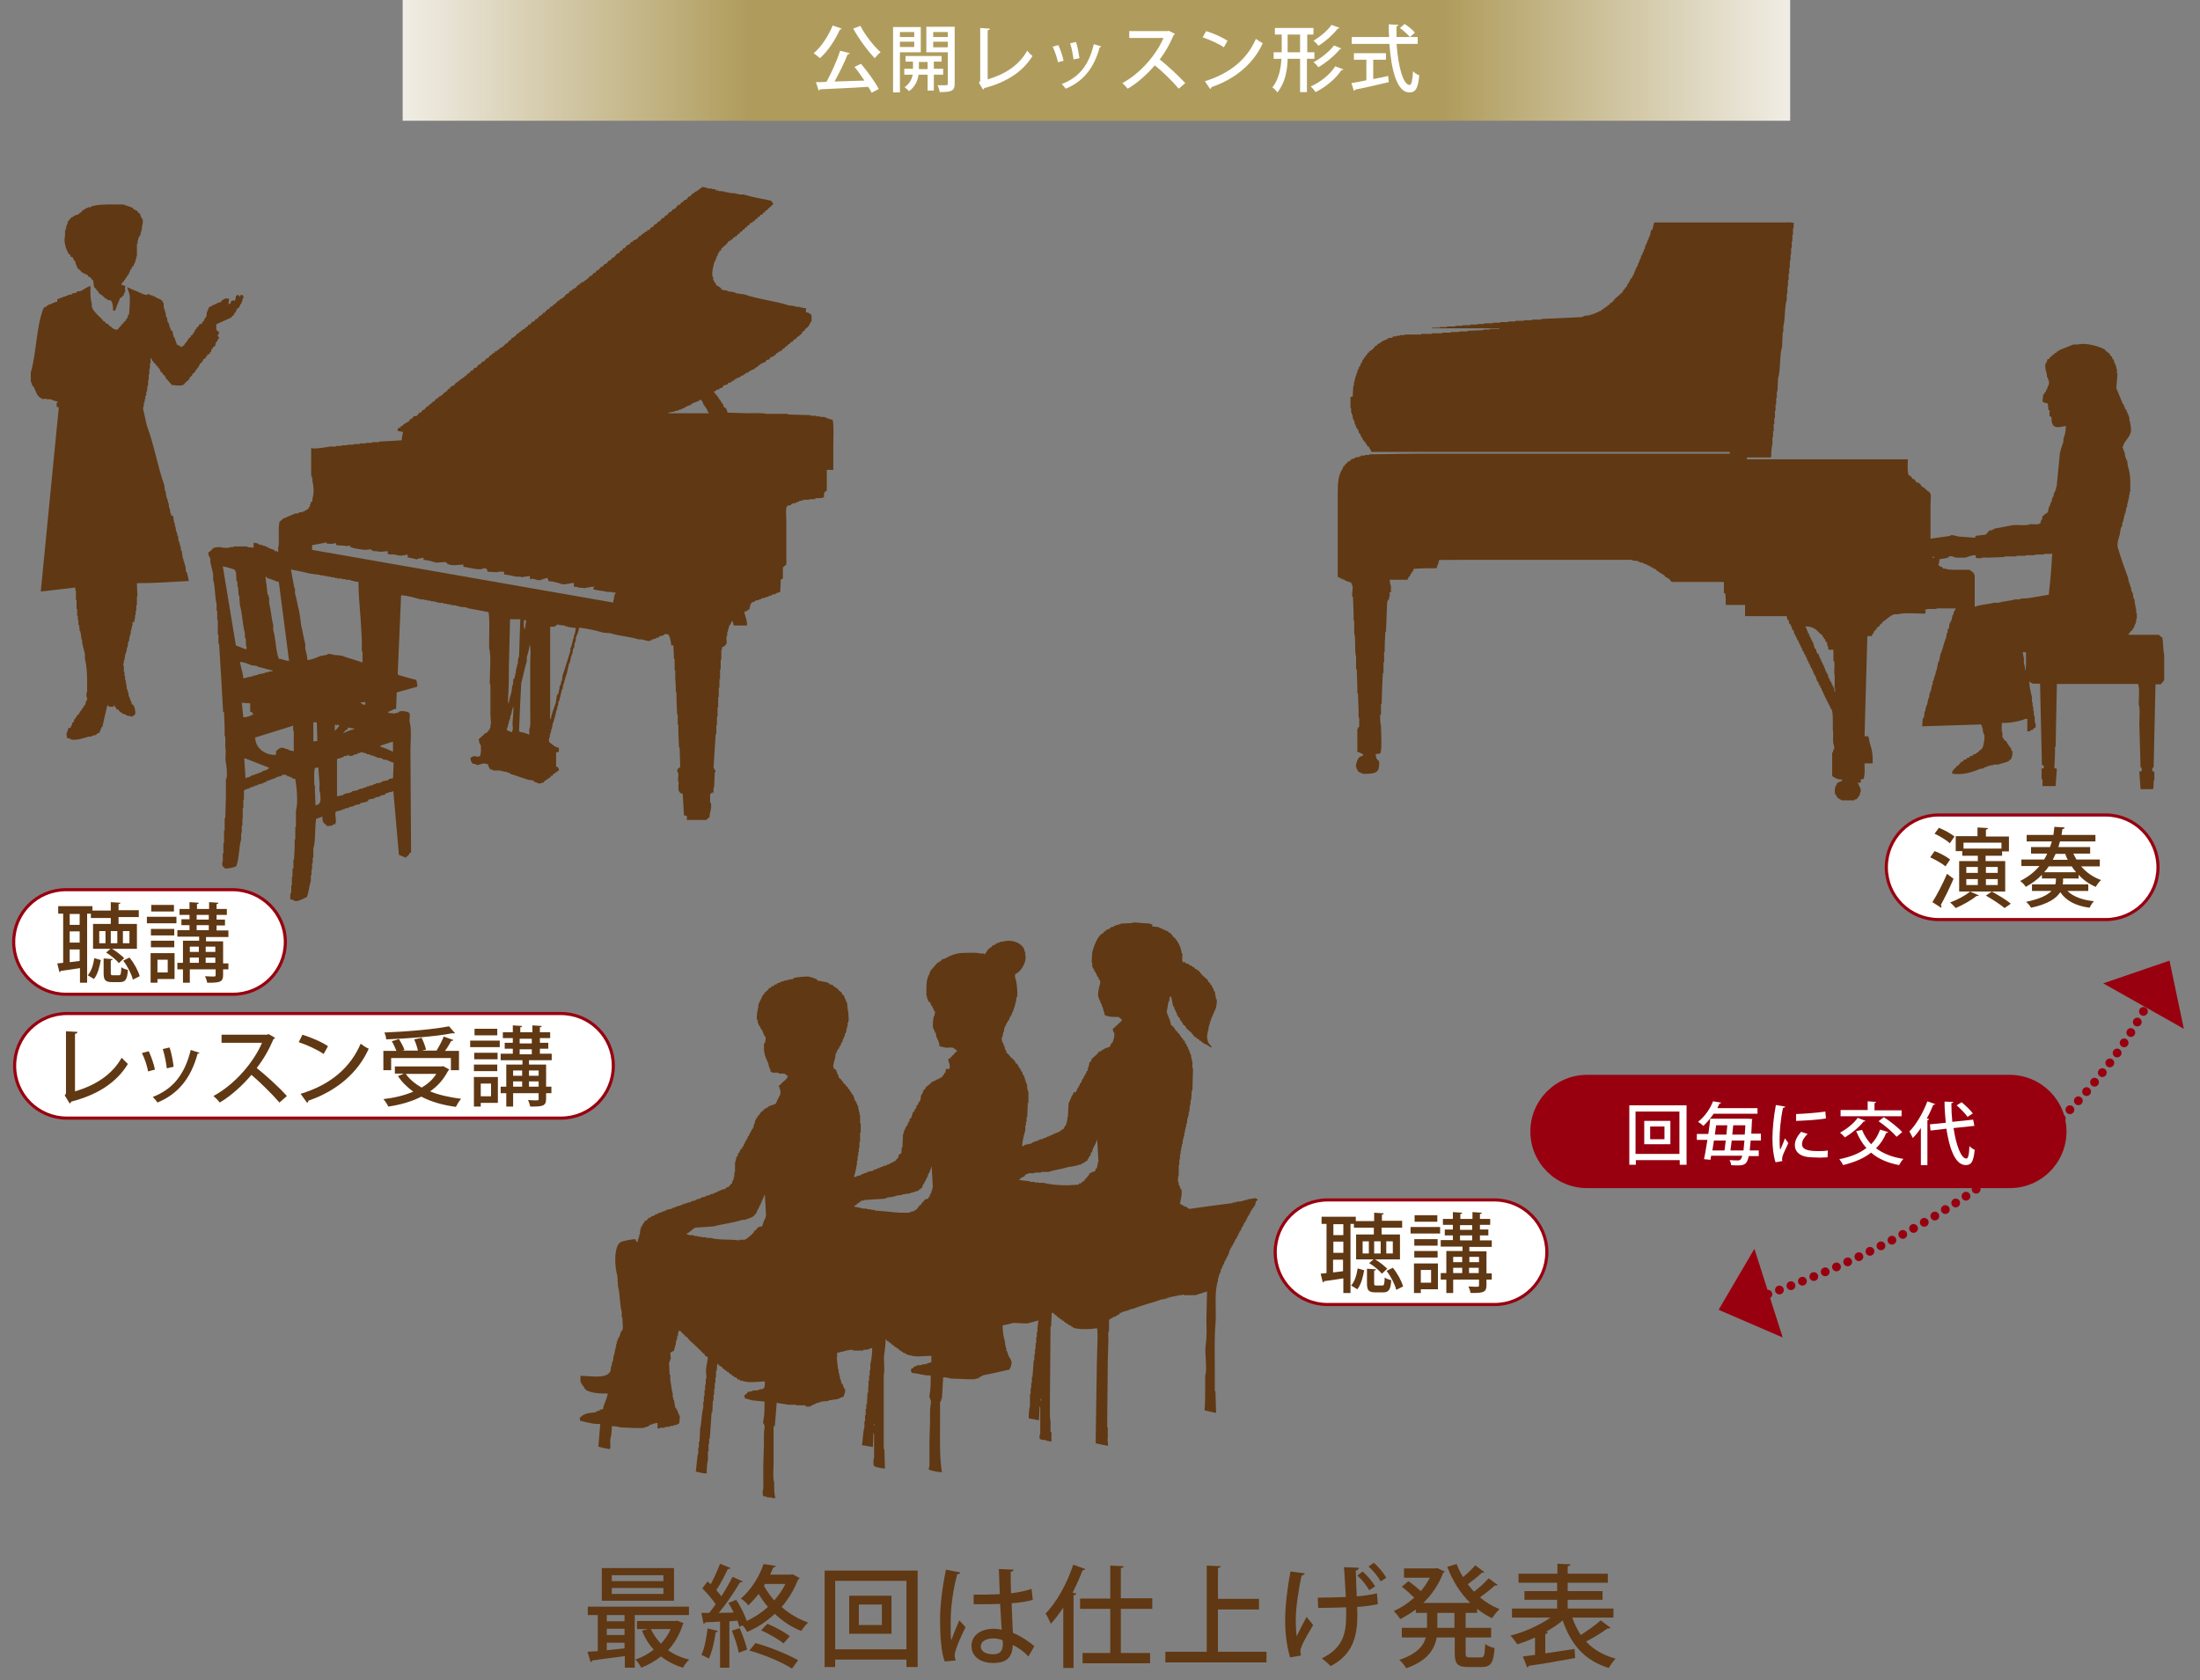
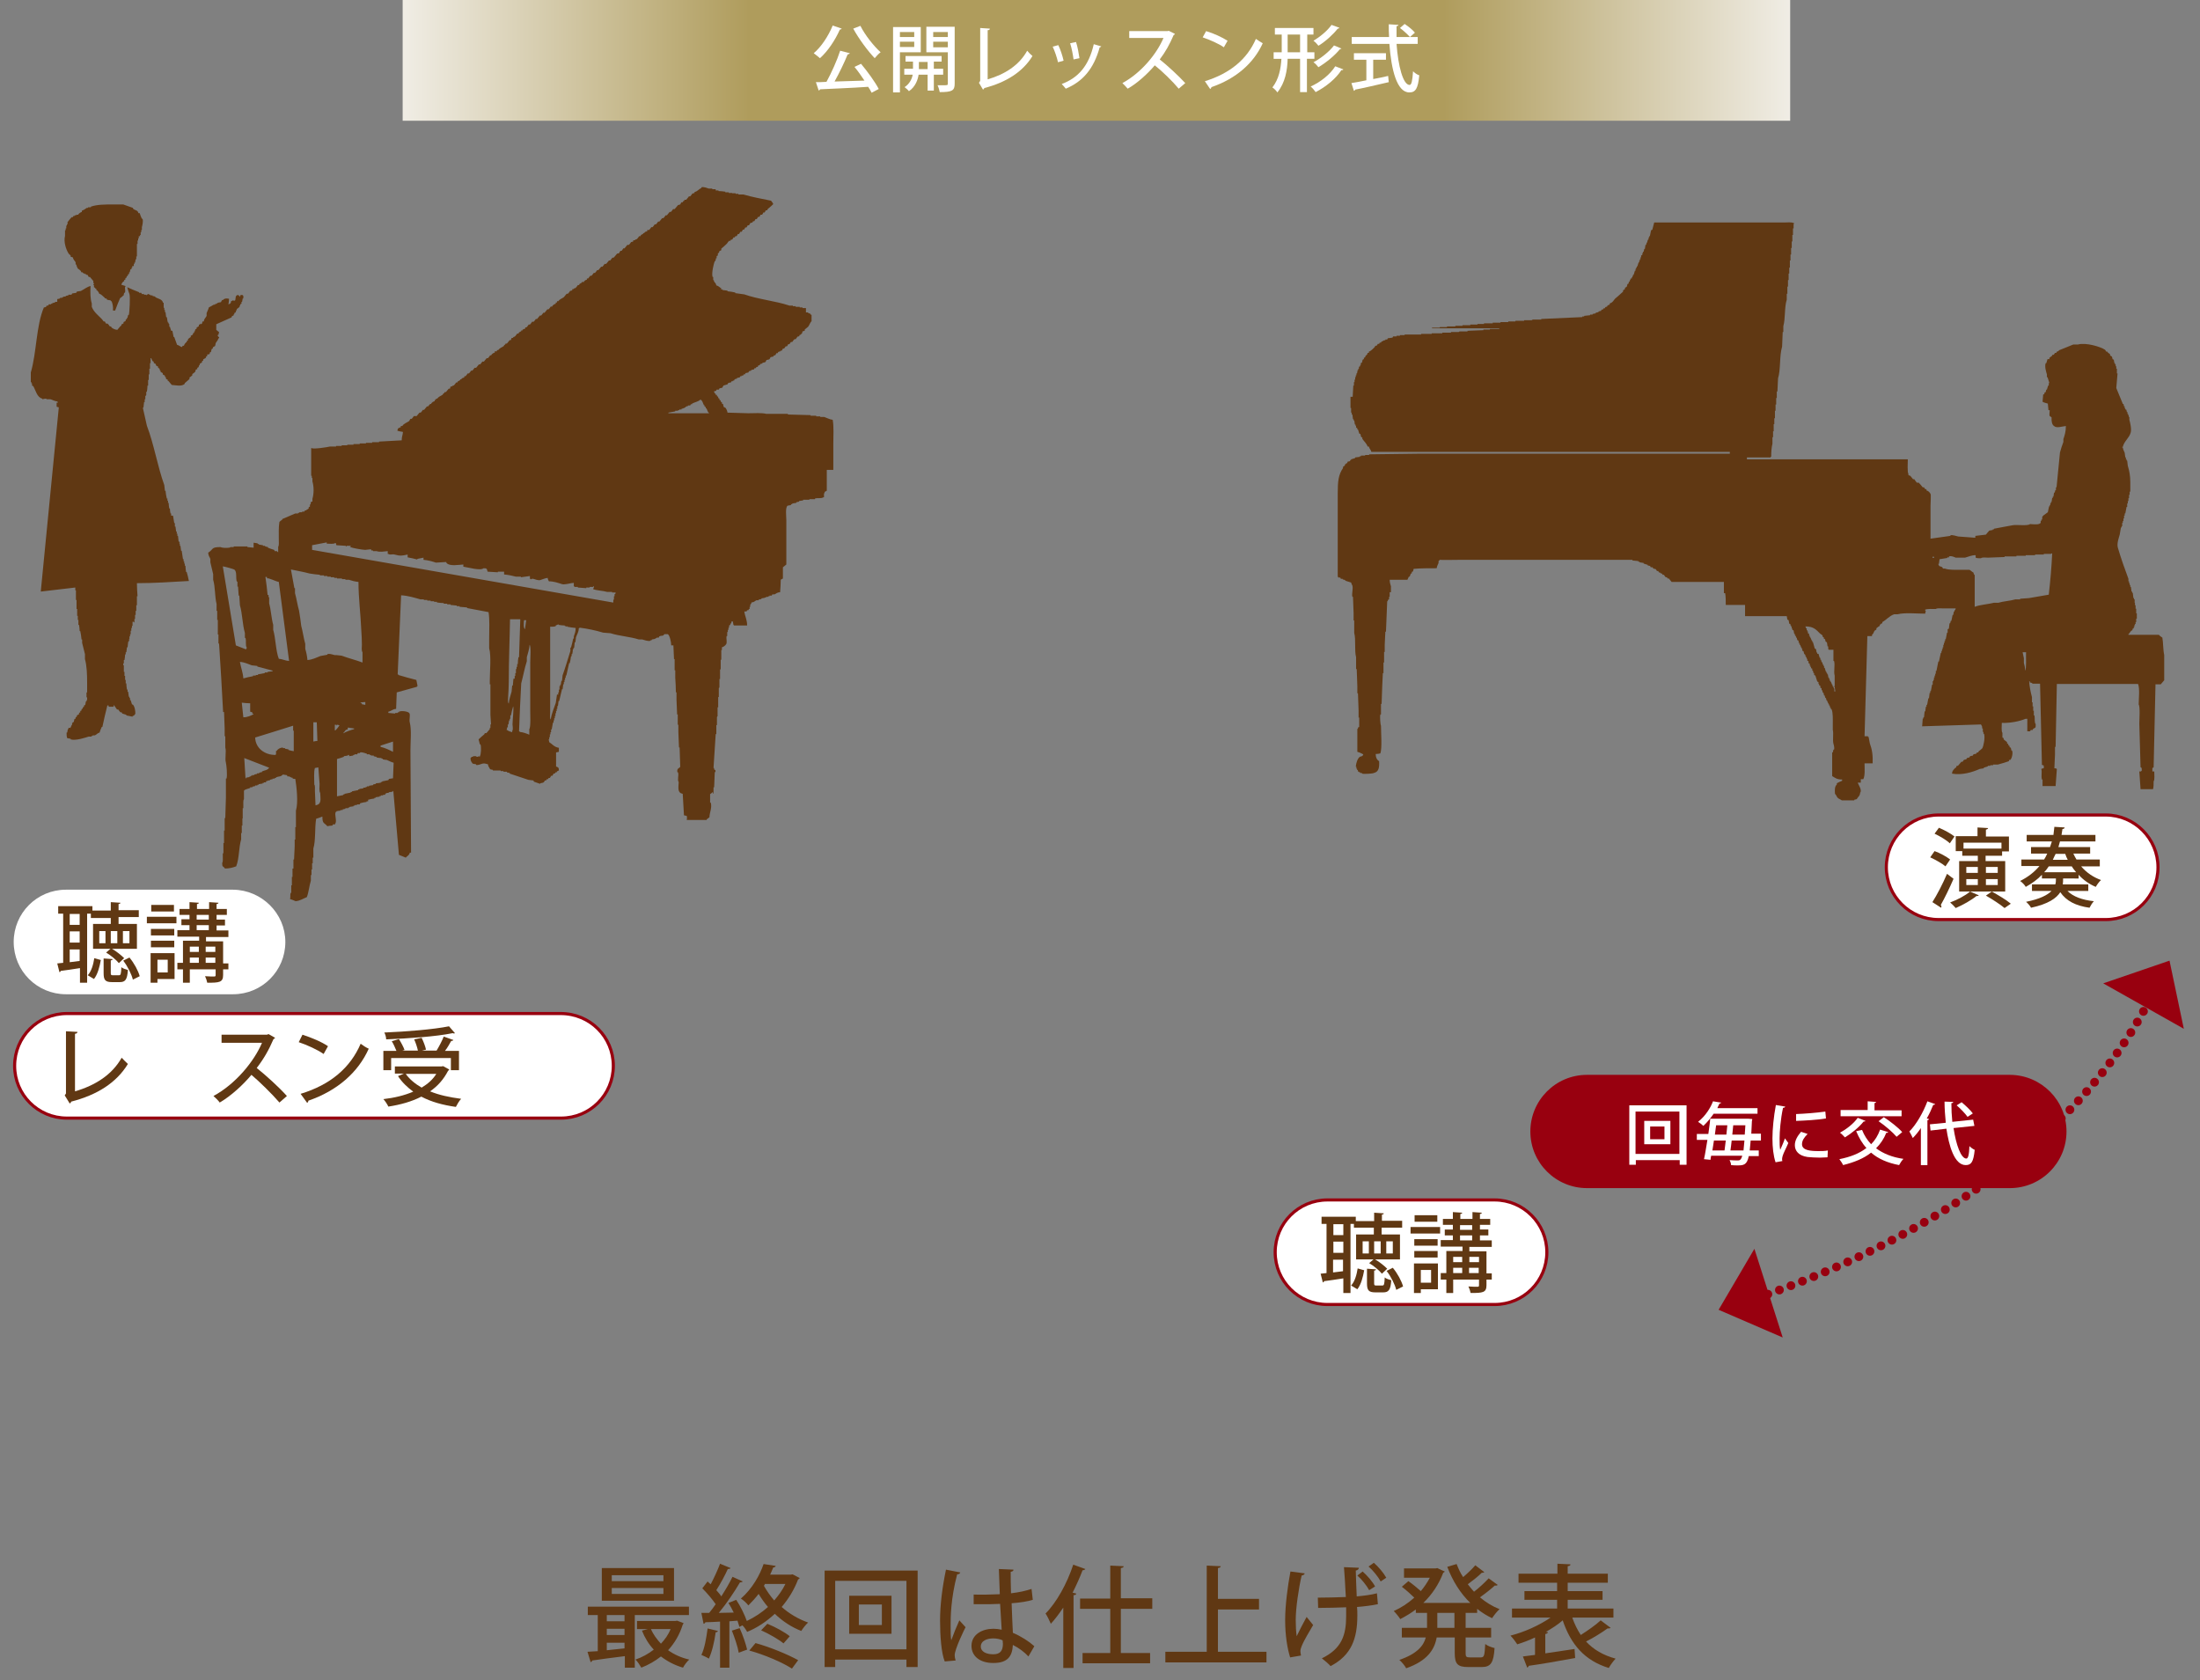
<svg xmlns="http://www.w3.org/2000/svg" version="1.1" x="0px" y="0px" viewBox="0 0 707 540" style="enable-background:new 0 0 707 540;" xml:space="preserve">
  <rect x="0" y="0" width="707" height="540" fill="#808080" stroke="none" />
  <style type="text/css">
	.st0{fill:#603813;}
	.st1{fill:none;stroke:#98000F;stroke-width:2.826;stroke-linecap:round;stroke-miterlimit:10;stroke-dasharray:0,3.957;}
	.st2{fill:#98000F;}
	.st3{fill:#FFFFFF;}
	.st4{fill:none;stroke:#98000F;stroke-miterlimit:10;}
	.st5{fill-rule:evenodd;clip-rule:evenodd;fill:#603813;}
	.st6{fill:url(#SVGID_1_);}
</style>
  <g id="レイヤー_3">
    <g>
      <g>
-         <path class="st0" d="M221.2,519H204v16.9h-3.2v-3.7c-4,0.5-7.9,1-10.5,1.4c0,0.3-0.3,0.5-0.5,0.5l-1-3.3c1-0.1,2.1-0.1,3.3-0.2     V519h-3.2v-2.7h32.5V519z M216.6,503.9v10.5h-23.2v-10.5H216.6z M200.7,521v-2H195v2H200.7z M200.7,525.4v-2H195v2H200.7z      M195,527.9v2.4c1.8-0.2,3.8-0.4,5.7-0.6v-1.8H195z M213.2,508.1v-1.9h-16.6v1.9H213.2z M213.2,512.2v-1.9h-16.6v1.9H213.2z      M217.6,520.8l2.1,0.8c-0.1,0.2-0.2,0.3-0.3,0.5c-1,3.2-2.6,5.9-4.7,8.2c2,1.4,4.2,2.4,6.8,3c-0.7,0.6-1.6,1.8-2,2.6     c-2.7-0.8-5-2-7.1-3.6c-1.9,1.5-4,2.7-6.3,3.6c-0.4-0.7-1.2-2-1.9-2.6c2.1-0.7,4.1-1.8,5.9-3.2c-1.6-1.7-2.9-3.8-3.8-6.1l1.9-0.5     h-3.5v-2.6h12.3L217.6,520.8z M209.2,523.5c0.7,1.7,1.9,3.3,3.2,4.7c1.3-1.4,2.4-2.9,3.1-4.7H209.2z" />
+         <path class="st0" d="M221.2,519H204v16.9h-3.2v-3.7c-4,0.5-7.9,1-10.5,1.4c0,0.3-0.3,0.5-0.5,0.5l-1-3.3c1-0.1,2.1-0.1,3.3-0.2     V519h-3.2v-2.7h32.5V519z M216.6,503.9v10.5h-23.2v-10.5H216.6z M200.7,521v-2H195v2z M200.7,525.4v-2H195v2H200.7z      M195,527.9v2.4c1.8-0.2,3.8-0.4,5.7-0.6v-1.8H195z M213.2,508.1v-1.9h-16.6v1.9H213.2z M213.2,512.2v-1.9h-16.6v1.9H213.2z      M217.6,520.8l2.1,0.8c-0.1,0.2-0.2,0.3-0.3,0.5c-1,3.2-2.6,5.9-4.7,8.2c2,1.4,4.2,2.4,6.8,3c-0.7,0.6-1.6,1.8-2,2.6     c-2.7-0.8-5-2-7.1-3.6c-1.9,1.5-4,2.7-6.3,3.6c-0.4-0.7-1.2-2-1.9-2.6c2.1-0.7,4.1-1.8,5.9-3.2c-1.6-1.7-2.9-3.8-3.8-6.1l1.9-0.5     h-3.5v-2.6h12.3L217.6,520.8z M209.2,523.5c0.7,1.7,1.9,3.3,3.2,4.7c1.3-1.4,2.4-2.9,3.1-4.7H209.2z" />
        <path class="st0" d="M230.7,524.1c-0.1,0.4-0.4,0.4-0.7,0.4c-0.4,3-1.2,6.4-2.2,8.5c-0.6-0.4-1.7-0.9-2.4-1.2c1-2,1.6-5.4,2-8.5     L230.7,524.1z M254.7,505.9l2.3,1.2c-0.1,0.2-0.3,0.4-0.5,0.4c-1.3,3.4-3.1,6.3-5.3,8.9c2.5,2.2,5.4,3.9,8.5,5     c-0.7,0.6-1.7,1.9-2.2,2.7c-3.1-1.2-6-3.1-8.5-5.5c-2.7,2.5-5.7,4.5-8.9,5.8c-0.3-0.6-0.9-1.5-1.5-2.1l-1,0.5     c-0.1-0.6-0.4-1.2-0.6-2l-2.6,0.2v14.9h-3v-14.8c-1.8,0.1-3.4,0.2-4.7,0.2c-0.1,0.3-0.4,0.5-0.6,0.5l-0.7-3.5l2.5,0     c0.7-0.8,1.4-1.8,2.1-2.8c-1.1-1.6-2.8-3.6-4.3-5.1l1.7-2.2c0.3,0.3,0.6,0.6,1,0.9c1.1-2.1,2.3-4.7,3-6.6l3.4,1.4     c-0.1,0.2-0.4,0.3-0.9,0.3c-0.9,2-2.4,4.8-3.7,6.8c0.6,0.7,1.2,1.3,1.6,2c1.4-2.2,2.7-4.4,3.6-6.3l3.3,1.5     c-0.2,0.2-0.5,0.3-0.9,0.3c-1.7,2.9-4.3,6.8-6.8,9.8l4.8-0.1c-0.5-1.1-1.1-2.1-1.7-3.1l2.5-1c1.4,2.1,2.7,4.8,3.4,6.8     c2.5-1.2,4.8-2.7,6.8-4.5c-1.1-1.3-2.1-2.7-3-4.2c-1,1.3-2.1,2.5-3.3,3.7c-0.5-0.7-1.6-1.7-2.4-2.2c3.7-3.2,6.1-7.6,7.3-11.1     l3.9,0.6c-0.1,0.3-0.4,0.5-0.8,0.5c-0.3,0.7-0.6,1.5-1,2.3h6.7L254.7,505.9z M237.7,523.2c1,2.2,2,5.1,2.4,6.9     c-0.7,0.3-1.5,0.5-2.7,1c-0.3-1.9-1.3-4.8-2.2-7.1L237.7,523.2z M254.5,536.2c-3.1-2-8.9-4.5-13.7-5.8l2-2.4     c4.7,1.3,10.5,3.7,13.7,5.5L254.5,536.2z M251.8,528.1c-1.6-1.3-4.7-3.1-7.2-4.2l2-2.1c2.5,1,5.6,2.7,7.2,4L251.8,528.1z      M245.9,508.9l-0.4,0.7c0.9,1.6,2,3.2,3.3,4.7c1.4-1.6,2.7-3.4,3.6-5.3H245.9z" />
        <path class="st0" d="M265,504.7h29.9v31h-3.6v-2.4h-22.9v2.4H265V504.7z M268.4,530h22.9v-22h-22.9V530z M272.9,512.8h13.6V525     h-13.6V512.8z M283.4,522.2v-6.6H276v6.6H283.4z" />
        <path class="st0" d="M303.6,533.9c-1.1-2.7-1.5-8.3-1.5-13.1c0-5,0.7-10.6,1.9-16.4l4.6,0.9c-0.1,0.4-0.5,0.6-1,0.6     c-2.1,7.9-2.1,14-2.1,16.5c0,1.9,0,3.7,0.2,4.7c0.6-1.7,1.9-4.9,2.6-6.4l2,2.2c-0.4,0.7-3.5,7.1-3.5,9c0,0.5,0.1,1,0.3,1.7     L303.6,533.9z M312.9,512.4c1.5,0.1,6.7,0,8.4-0.1c-0.1-2.9-0.2-5.5-0.3-8.1l4.7,0.2c0,0.4-0.3,0.6-0.9,0.7c0,2,0,3.7,0.1,6.9     c2.6-0.3,4.8-0.8,6.6-1.4l0.4,3.5c-1.6,0.5-4,0.9-6.8,1.1c0.1,3.6,0.3,7.2,0.4,9.5c2.6,1.1,5.1,2.7,6.9,4.3l-1.9,3.3     c-1.3-1.4-3-2.7-5-3.7c-0.2,3.6-1.6,5.8-6.3,5.8c-4.3,0-7-2.2-7-5.5c0-3.7,3.5-5.5,7-5.5c0.9,0,1.8,0.1,2.7,0.3     c-0.1-2-0.3-5.3-0.5-8.3c-1.1,0-2.4,0.1-3.3,0.1h-5.2L312.9,512.4z M322.2,527.1c-0.9-0.4-2-0.6-3-0.6c-1.9,0-4,0.7-4,2.6     c0,1.7,1.8,2.5,4,2.5c2.2,0,3.1-1.1,3.1-3.4L322.2,527.1z" />
        <path class="st0" d="M341.7,516.6c-1.3,1.9-2.6,3.7-4,5.2c-0.4-0.9-1.2-2.6-1.7-3.3c3.5-3.5,6.9-9.6,8.9-15.7l3.9,1.4     c-0.1,0.2-0.5,0.4-0.9,0.4c-0.9,2.4-2,4.8-3.2,7.2l1.2,0.3c-0.1,0.3-0.3,0.5-0.9,0.5v23.4h-3.3V516.6z M370.3,517h-10.1v14.2h9.4     v3.3h-21.7v-3.3h8.9V517h-9.7v-3.3h9.7v-10.6l4.3,0.2c0,0.3-0.2,0.5-0.9,0.6v9.7h10.1V517z" />
        <path class="st0" d="M391.4,530.8H407v3.4h-32.5v-3.4h13.3v-27.7l4.5,0.2c0,0.3-0.3,0.5-0.9,0.6v9.9h13.2v3.4h-13.2V530.8z" />
        <path class="st0" d="M419.3,505.6c-0.1,0.4-0.5,0.6-1,0.7c-1,4.3-1.9,10.6-1.9,14.2c0,2,0.1,3.8,0.3,5.3c0.7-1.5,2.2-4.4,3.2-6.2     l2.1,2.6c-1,1.7-3,5-3.7,6.8c-0.2,0.6-0.4,1-0.4,1.6c0,0.4,0.1,0.9,0.2,1.4l-3.5,0.6c-0.9-2.9-1.6-7-1.6-12     c0-4.7,0.8-10.8,1.7-15.6L419.3,505.6z M423.5,513.4c2.4,0,6.6-0.1,9-0.2c-0.2-4.1-0.5-8.7-0.6-9.6l4.8,0.2c0,0.4-0.4,0.8-1,0.9     c0,1.8,0.2,5.3,0.3,8.3c2.2-0.2,4.7-0.5,6.5-1l0.3,3.5c-1.9,0.4-4.2,0.7-6.7,0.9c0.1,0.9,0.1,1.9,0.1,2.7     c0,7.5-1.9,12.8-8.6,16.3c-0.5-0.6-2-1.9-2.8-2.5c6.4-3.1,7.8-7.5,7.8-13.5l0-2.9c-2.3,0.1-6.1,0.2-9,0.2L423.5,513.4z      M437.9,505c1.5,1.3,3.2,3.3,4,4.8L440,511c-0.8-1.5-2.5-3.6-3.8-4.7L437.9,505z M441.5,502.2c1.5,1.3,3.1,3.2,4,4.8l-1.8,1.2     c-0.8-1.5-2.5-3.6-3.9-4.8L441.5,502.2z" />
        <path class="st0" d="M474.8,518.3h-3.8v4.8h8.2v3.1h-8.2v5c0,1.2,0.2,1.4,1.4,1.4h3.5c1.1,0,1.2-0.7,1.4-4.3     c0.7,0.6,2.1,1.1,3,1.3c-0.3,4.7-1.2,6.1-4.1,6.1h-4.4c-3.4,0-4.3-1-4.3-4.5v-5h-5.8c-0.7,3.9-3,7.5-9.8,9.9     c-0.4-0.8-1.5-2.1-2.2-2.7c5.6-1.9,7.8-4.5,8.5-7.2h-7.7v-3.1h8.1v-4.8H455v-1.1c-1.6,1.2-3.3,2.2-5,3.1     c-0.5-0.8-1.4-1.9-2.1-2.6c2.3-1,4.6-2.5,6.6-4.3c-1-1-2.7-2.5-4-3.5l2.1-1.8c1.3,0.9,2.9,2.2,4,3.2c1.1-1.3,2.1-2.8,2.9-4.3     h-8.3v-3h10.2l0.5-0.1c1,0.5,1.7,0.8,2.4,1.1c-0.1,0.2-0.3,0.3-0.5,0.4c-1.4,3.7-3.6,7-6.4,9.7h15.1c-3.2-3.1-5.7-7.1-7.4-11.6     l3-0.9c0.6,1.5,1.2,2.9,2.1,4.2c1.4-1.2,3-2.7,3.9-3.8l2.9,2.2c-0.1,0.1-0.3,0.2-0.5,0.2c-0.1,0-0.2,0-0.3,0     c-1.1,1.1-3,2.6-4.5,3.7c0.6,0.8,1.3,1.6,2,2.4c1.7-1.3,3.5-3,4.7-4.3l2.9,2.1c-0.1,0.2-0.5,0.3-0.9,0.2     c-1.2,1.1-3.1,2.6-4.8,3.8c1.9,1.6,4,2.9,6.3,3.8c-0.8,0.7-1.8,2-2.4,2.9c-1.7-0.8-3.3-1.8-4.8-3V518.3z M467.4,523.1v-4.8h-5.5     v4.8H467.4z" />
        <path class="st0" d="M505.3,519.9c0.7,2,1.6,3.8,2.7,5.5c2.2-1.4,4.8-3.2,6.4-4.7l3.2,2.4c-0.2,0.2-0.5,0.2-1,0.2     c-1.8,1.3-4.5,3-6.9,4.2c2.4,2.6,5.5,4.4,9.5,5.5c-0.7,0.7-1.7,2.1-2.2,3c-7.8-2.4-12.2-7.6-14.8-15.3c-1.6,1.4-3.5,2.6-5.4,3.7     l0.7,0.1c-0.1,0.2-0.3,0.5-0.9,0.6v6.2l9.4-1.4l0.2,2.9c-5.4,1-11.2,2-14.9,2.5c-0.1,0.3-0.3,0.5-0.5,0.6l-1.4-3.6l3.9-0.5v-5.6     c-1.9,0.9-3.8,1.6-5.7,2.2c-0.5-0.8-1.5-2.1-2.2-2.8c4.4-1.1,9.3-3.3,12.9-5.8h-12.4v-2.9h14.5v-2.8h-10.5v-2.8h10.5v-2.7H488     v-2.9h12.5v-3.2l4.2,0.2c0,0.3-0.2,0.5-0.9,0.6v2.4h12.9v2.9h-12.9v2.7H515v2.8h-11.2v2.8h14.7v2.9H505.3z" />
      </g>
    </g>
  </g>
  <g id="レイヤー_6">
    <path class="st1" d="M692.5,318c-22.1,45.6-71.3,81.2-135.9,101.8" />
    <polygon class="st2" points="563.8,401.3 552.3,420.9 572.9,429.8  " />
    <polygon class="st2" points="701.8,330.6 697.2,308.7 675.9,316  " />
    <g>
      <g>
        <path class="st2" d="M664.1,363.6c0,10-8.1,18.2-18.2,18.2H510c-10,0-18.2-8.1-18.2-18.2c0-10,8.1-18.2,18.2-18.2h136     C656,345.5,664.1,353.6,664.1,363.6" />
      </g>
      <g>
        <g>
          <path class="st3" d="M523.5,355.2H542v19.1h-2.2v-1.5h-14.1v1.5h-2.1V355.2z M525.6,370.8h14.1v-13.6h-14.1V370.8z M528.4,360.2      h8.4v7.5h-8.4V360.2z M534.9,366V362h-4.6v4.1H534.9z" />
          <path class="st3" d="M565.8,366.5h-3.2c-0.1,1.3-0.2,2.3-0.3,3.2h2.9v1.8H562c-0.6,2.9-1.7,3-3.7,3c-0.6,0-1.3,0-2-0.1      c0-0.5-0.2-1.1-0.5-1.6c1.2,0.1,2.2,0.1,2.7,0.1c0.4,0,1,0,1.4-1.5h-10c-0.1,0.5-0.2,0.9-0.2,1.3l-2.1-0.2      c0.4-1.7,0.7-3.9,1.1-6.2h-3.4v-1.9h3.7c0.2-1.7,0.5-3.4,0.6-4.9h11.8l0.5,0l1.2,0.1c0,0.2,0,0.4-0.1,0.6      c-0.1,1.5-0.1,2.9-0.2,4.1h3.1V366.5z M564.7,357.9h-14c-0.9,1.3-2,2.7-3.3,3.9c-0.4-0.4-1.2-1-1.7-1.3c2.4-1.9,4-4.5,4.8-6.6      c2.3,0.4,2.5,0.4,2.6,0.4c0,0.2-0.2,0.3-0.5,0.3c-0.2,0.5-0.5,0.9-0.7,1.5h12.9V357.9z M554.2,369.7c0.1-1,0.3-2.1,0.4-3.2h-3.8      l-0.5,3.2H554.2z M554.8,364.6c0.1-1,0.2-2,0.3-3h-3.6c-0.1,1-0.3,2-0.4,3H554.8z M556.5,366.5c-0.1,1.2-0.3,2.3-0.4,3.2h4.2      c0.1-0.9,0.2-1.9,0.3-3.2H556.5z M557,361.6c-0.1,1-0.2,2-0.3,3h4c0.1-0.9,0.1-1.9,0.2-3H557z" />
          <path class="st3" d="M573.7,355.6c0,0.2-0.3,0.4-0.7,0.4c-0.8,3.7-1.1,7.7-1.1,9.8c0,1.5,0,2.8,0.2,3.7c0.4-0.9,1.3-2.9,1.5-3.7      l1.1,1.5c-0.8,1.9-1.5,3.1-1.8,4.1c-0.1,0.4-0.2,0.7-0.2,1c0,0.3,0,0.5,0.1,0.7l-2.2,0.4c-0.7-2.1-1-4.8-1-7.7      c0-2.9,0.4-7,1.1-10.7L573.7,355.6z M587.3,371.9c-0.8,0-1.6,0.1-2.4,0.1c-1.5,0-2.9-0.1-4-0.2c-2.9-0.4-4.1-2-4.1-3.8      c0-1.5,0.8-2.9,2-4.3l2.1,0.7c-1.1,1.1-1.8,2.1-1.8,3.3c0,2,2.8,2.2,5.3,2.2c1,0,2.1,0,3-0.2L587.3,371.9z M577.2,358      c2.7-0.1,6.6-0.4,9.4-0.8l0.2,2.2c-2.7,0.5-7,0.7-9.6,0.8L577.2,358z" />
          <path class="st3" d="M598.4,363.1c0.7,1.8,1.7,3.3,2.9,4.6c1.3-1.3,2.2-2.8,2.9-4.7l2.6,0.8c-0.1,0.2-0.3,0.3-0.6,0.2      c-0.8,2-1.9,3.6-3.3,5c2.3,1.7,5.2,2.9,8.8,3.4c-0.5,0.5-1.1,1.4-1.4,2c-3.7-0.7-6.7-2-9-4c-2.4,1.9-5.4,3.1-9,4      c-0.2-0.5-0.8-1.4-1.2-1.9c3.5-0.7,6.4-1.8,8.7-3.6c-1.4-1.5-2.4-3.3-3.3-5.4L598.4,363.1z M599.5,360.2      c-0.1,0.2-0.3,0.2-0.6,0.2c-1.5,1.9-3.9,3.8-6,5.1c-0.4-0.4-1.1-1.2-1.6-1.5c2-1.1,4.4-2.9,5.7-4.8L599.5,360.2z M611.1,356.7v2      h-19.6v-2h8.7v-2.8l2.7,0.2c0,0.2-0.2,0.3-0.5,0.4v2.3H611.1z M609.5,365.3c-1.2-1.4-3.7-3.6-5.8-5l1.7-1.3      c2,1.3,4.7,3.4,5.9,4.8L609.5,365.3z" />
          <path class="st3" d="M617.3,362.5c-0.8,1.2-1.7,2.3-2.6,3.2c-0.2-0.5-0.8-1.6-1.1-2.1c2.2-2.2,4.4-6,5.8-9.7l2.5,0.9      c-0.1,0.2-0.4,0.3-0.6,0.2c-0.6,1.5-1.3,3-2.1,4.4l0.7,0.2c0,0.2-0.2,0.3-0.5,0.4v14.4h-2.1V362.5z M634.5,361.8l-6.7,0.7      c0.8,5.4,2.4,9.8,4.1,9.8c0.6,0,0.9-1.2,1-4c0.5,0.5,1.2,1,1.7,1.2c-0.4,3.9-1.1,4.9-2.9,4.9c-3.7,0-5.4-6.4-6.2-11.7l-5.1,0.6      l-0.2-2l5.1-0.5c-0.2-2.2-0.4-4.5-0.4-6.8l2.8,0.1c0,0.2-0.2,0.4-0.6,0.4c0,2,0.1,4,0.3,6l6.7-0.7L634.5,361.8z M630.4,354.2      c1.3,1.1,2.9,2.6,3.6,3.6l-1.7,1.1c-0.7-1-2.2-2.6-3.5-3.7L630.4,354.2z" />
        </g>
      </g>
    </g>
  </g>
  <g id="レイヤー_2">
    <g>
      <g>
        <path class="st3" d="M91.7,302.7c0,9.3-7.5,16.8-16.8,16.8H21.2c-9.3,0-16.8-7.5-16.8-16.8c0-9.3,7.5-16.8,16.8-16.8h53.7     C84.1,286,91.7,293.5,91.7,302.7" />
-         <path class="st4" d="M91.7,302.7c0,9.3-7.5,16.8-16.8,16.8H21.2c-9.3,0-16.8-7.5-16.8-16.8c0-9.3,7.5-16.8,16.8-16.8h53.7     C84.1,286,91.7,293.5,91.7,302.7z" />
      </g>
      <g>
        <g>
          <path class="st0" d="M29.1,293.6H28v22.2h-2.3v-4.7c-2.4,0.4-4.7,0.7-6.2,0.9c0,0.2-0.2,0.4-0.4,0.4l-0.7-2.8l1.9-0.2v-15.8      h-1.6v-2.4h11v1.4h5.9v-2.7l3.1,0.2c0,0.2-0.2,0.4-0.6,0.4v2h6.5v2.2h-6.5v2.2h5.9v8h-8c1.4,0.8,3,2.1,3.9,3l-1.7,1.6      c-0.9-1.1-2.6-2.5-4.1-3.4l1.4-1.2h-5.6v-8h5.7V295h-6.4V293.6z M25.6,297.2v-3.5h-3.2v3.5H25.6z M25.6,302.9v-3.6h-3.2v3.6      H25.6z M22.4,309.2l3.2-0.4v-3.7h-3.2V309.2z M32.4,308.5c-0.4,2.2-1,4.6-2.2,6.1l-2-1.2c1.2-1.3,1.8-3.5,2.1-5.5L32.4,308.5z       M33.9,303.1v-3.9h-2v3.9H33.9z M35.6,312.7c0,0.6,0.1,0.7,0.7,0.7h1.9c0.6,0,0.7-0.3,0.8-2.6c0.4,0.4,1.4,0.7,2.1,0.9      c-0.2,3.2-0.9,3.9-2.6,3.9H36c-2.2,0-2.7-0.7-2.7-2.9V308l2.9,0.2c0,0.2-0.2,0.4-0.6,0.4V312.7z M37.7,303.1v-3.9h-2.1v3.9H37.7      z M39.5,299.2v3.9h2.1v-3.9H39.5z M42.7,314.8c-0.4-1.7-1.7-4.3-3.1-6.1l2-1c1.5,1.8,2.8,4.2,3.3,6L42.7,314.8z" />
          <path class="st0" d="M47.2,296.7v-2.1h9.5v2.1H47.2z M56.1,306.3v8.3h-5.5v1.2h-2.2v-9.5H56.1z M56,298.5v2.1h-7.5v-2.1H56z       M48.5,304.4v-2.1H56v2.1H48.5z M55.9,290.8v2.1h-7.3v-2.1H55.9z M53.9,308.4h-3.3v4.1h3.3V308.4z M73.4,309.4v2.1h-1.7v1.8      c0,2.4-1.2,2.5-5.1,2.5c-0.1-0.6-0.4-1.5-0.7-2.1c1.2,0.1,2.5,0.1,2.9,0.1c0.4,0,0.5-0.1,0.5-0.5v-1.8H61v4.3h-2.2v-4.3h-1.8      v-2.1h1.8v-7.1h5.2V301h-7v-2.1h3.9v-1.6h-2.6v-1.9h2.6V294h-3.2v-1.9h3.2v-2.2l3,0.2c0,0.2-0.2,0.4-0.6,0.4v1.6h3.9v-2.2l3,0.2      c0,0.2-0.2,0.4-0.6,0.4v1.6h3.3v1.9h-3.3v1.5h2.7v1.9h-2.7v1.6h3.8v2.1h-7.2v1.4h5.5v7.1H73.4z M63.9,304.2H61v1.7h2.9V304.2z       M61,307.7v1.7h2.9v-1.7H61z M63.2,294v1.5h3.9V294H63.2z M63.2,297.3v1.6h3.9v-1.6H63.2z M69.2,304.2h-3.1v1.7h3.1V304.2z       M66.1,309.4h3.1v-1.7h-3.1V309.4z" />
        </g>
      </g>
    </g>
    <g>
      <g>
        <path class="st3" d="M497.1,402.4c0,9.3-7.5,16.8-16.8,16.8h-53.7c-9.3,0-16.8-7.5-16.8-16.8c0-9.3,7.5-16.8,16.8-16.8h53.7     C489.6,385.6,497.1,393.2,497.1,402.4" />
        <path class="st4" d="M497.1,402.4c0,9.3-7.5,16.8-16.8,16.8h-53.7c-9.3,0-16.8-7.5-16.8-16.8c0-9.3,7.5-16.8,16.8-16.8h53.7     C489.6,385.6,497.1,393.2,497.1,402.4z" />
      </g>
      <g>
        <g>
          <path class="st0" d="M435.1,393.3H434v22.2h-2.3v-4.7c-2.4,0.4-4.7,0.7-6.2,0.9c0,0.2-0.2,0.4-0.4,0.4l-0.7-2.8l1.9-0.2v-15.8      h-1.6V391h11v1.4h5.9v-2.7l3.1,0.2c0,0.2-0.2,0.4-0.6,0.4v2h6.5v2.2H444v2.2h5.9v8h-8c1.4,0.8,3,2.1,3.9,3l-1.7,1.6      c-0.9-1.1-2.6-2.5-4.1-3.4l1.4-1.2h-5.6v-8h5.7v-2.2h-6.4V393.3z M431.7,396.9v-3.5h-3.2v3.5H431.7z M431.7,402.6V399h-3.2v3.6      H431.7z M428.4,408.9l3.2-0.4v-3.7h-3.2V408.9z M438.4,408.2c-0.4,2.2-1,4.6-2.2,6.1l-2-1.2c1.2-1.3,1.8-3.5,2.1-5.5      L438.4,408.2z M439.9,402.8v-3.9h-2v3.9H439.9z M441.6,412.4c0,0.6,0.1,0.7,0.7,0.7h1.9c0.6,0,0.7-0.3,0.8-2.6      c0.4,0.4,1.4,0.7,2.1,0.9c-0.2,3.2-0.9,3.9-2.6,3.9H442c-2.2,0-2.7-0.7-2.7-2.9v-4.7l2.9,0.2c0,0.2-0.2,0.4-0.6,0.4V412.4z       M443.7,402.8v-3.9h-2.1v3.9H443.7z M445.5,398.9v3.9h2.1v-3.9H445.5z M448.7,414.5c-0.4-1.7-1.7-4.3-3.1-6.1l2-1      c1.5,1.8,2.8,4.2,3.3,6L448.7,414.5z" />
          <path class="st0" d="M453.3,396.4v-2.1h9.5v2.1H453.3z M462.1,406v8.3h-5.5v1.2h-2.2V406H462.1z M462,398.2v2.1h-7.5v-2.1H462z       M454.5,404.1v-2.1h7.5v2.1H454.5z M461.9,390.5v2.1h-7.3v-2.1H461.9z M459.9,408.1h-3.3v4.1h3.3V408.1z M479.4,409.1v2.1h-1.7      v1.8c0,2.4-1.2,2.5-5.1,2.5c-0.1-0.6-0.4-1.5-0.7-2.1c1.2,0.1,2.5,0.1,2.9,0.1c0.4,0,0.5-0.1,0.5-0.5v-1.8H467v4.3h-2.2v-4.3      h-1.8v-2.1h1.8V402h5.2v-1.4h-7v-2.1h3.9V397h-2.6v-1.9h2.6v-1.5h-3.2v-1.9h3.2v-2.2l3,0.2c0,0.2-0.2,0.4-0.6,0.4v1.6h3.9v-2.2      l3,0.2c0,0.2-0.2,0.4-0.6,0.4v1.6h3.3v1.9h-3.3v1.5h2.7v1.9h-2.7v1.6h3.8v2.1h-7.2v1.4h5.5v7.1H479.4z M469.9,403.9H467v1.7h2.9      V403.9z M467,407.4v1.7h2.9v-1.7H467z M469.2,393.7v1.5h3.9v-1.5H469.2z M469.2,397v1.6h3.9V397H469.2z M475.3,403.9h-3.1v1.7      h3.1V403.9z M472.1,409.1h3.1v-1.7h-3.1V409.1z" />
        </g>
      </g>
    </g>
    <g>
      <g>
        <path class="st3" d="M693.5,278.7c0,9.3-7.5,16.8-16.8,16.8H623c-9.3,0-16.8-7.5-16.8-16.8c0-9.3,7.5-16.8,16.8-16.8h53.7     C686,261.9,693.5,269.5,693.5,278.7" />
        <path class="st4" d="M693.5,278.7c0,9.3-7.5,16.8-16.8,16.8H623c-9.3,0-16.8-7.5-16.8-16.8c0-9.3,7.5-16.8,16.8-16.8h53.7     C686,261.9,693.5,269.5,693.5,278.7z" />
      </g>
      <g>
        <g>
          <path class="st0" d="M621.7,273.5c1.7,0.6,3.9,1.8,5,2.7l-1.5,2.2c-1-0.9-3.2-2.1-4.9-2.9L621.7,273.5z M621,289.9      c1.4-2.2,3.3-5.8,4.7-9.1l2.1,1.6c-1.3,3-2.9,6.3-4.1,8.4c0.1,0.2,0.2,0.3,0.2,0.5c0,0.1,0,0.2-0.1,0.4L621,289.9z M623.1,266      c1.7,0.7,3.9,1.9,5,2.8l-1.5,2.2c-1-1-3.2-2.3-4.9-3.1L623.1,266z M635.9,287.7c-0.1,0.2-0.4,0.3-0.7,0.2      c-1.7,1.4-4.4,2.9-6.7,3.9c-0.4-0.5-1.3-1.4-1.8-1.8c2.2-0.8,4.9-2.2,6.4-3.5L635.9,287.7z M630.6,274.9v-1.4h-2.1v-4.8h7v-2.8      l3.4,0.2c0,0.2-0.2,0.4-0.7,0.5v2.2h7.4v4.8h-2.2v1.4h-5.3v1.7h6.3v9.8h-14.8v-9.8h6v-1.7H630.6z M643.2,270.8h-12.2v1.9h12.2      V270.8z M631.9,278.6v1.9h3.7v-1.9H631.9z M631.9,282.5v1.9h3.7v-1.9H631.9z M642,278.6h-3.8v1.9h3.8V278.6z M642,284.4v-1.9      h-3.8v1.9H642z M644.2,291.8c-1.3-1.1-3.9-2.8-6-4l1.9-1.3c2,1.1,4.7,2.7,6.1,3.9L644.2,291.8z" />
          <path class="st0" d="M674.7,278.4h-5.9c1.7,2,3.9,3.5,6.4,4.4c-0.6,0.5-1.3,1.5-1.7,2.2c-2.1-0.9-4-2.2-5.5-3.9v1.2H663      c0,0.8,0,1.3-0.1,1.9h8.2v2.1h-6.7c1.8,1.8,4.7,2.9,8.5,3.3c-0.5,0.5-1.1,1.5-1.4,2.1c-4.4-0.6-7.5-2.2-9.4-5      c-1.2,1.9-3.8,3.8-9.4,5c-0.3-0.6-1-1.4-1.6-1.9c4.5-0.9,6.9-2.2,8.2-3.5h-6.3v-2.1h7.5c0.2-0.6,0.2-1.2,0.2-1.9h-4.5v-1.2      c-1.4,1.5-3.2,2.8-5.2,3.9c-0.3-0.6-1.2-1.5-1.8-1.9c2.6-1.3,4.6-2.9,6.2-4.8h-5.8v-2.1h7.3c0.4-0.6,0.7-1.2,1-1.9h-5.2v-2.1      h6.1c0.2-0.6,0.4-1.2,0.6-1.8h-8.1v-2.1h8.6c0.1-0.9,0.2-1.7,0.3-2.6l3.3,0.2c0,0.3-0.3,0.5-0.7,0.5c-0.1,0.6-0.2,1.2-0.3,1.9      h10.9v2.1h-11.4c-0.2,0.6-0.3,1.2-0.5,1.8h10.2v2.1h-5.4c0.3,0.6,0.6,1.3,1,1.9h7.5V278.4z M658.4,278.4      c-0.4,0.6-0.9,1.3-1.5,1.9h10.3c-0.5-0.6-1-1.2-1.4-1.9H658.4z M664.5,276.3c-0.3-0.6-0.6-1.2-0.8-1.9h-3.1      c-0.3,0.6-0.6,1.2-0.9,1.9H664.5z" />
        </g>
      </g>
    </g>
    <g>
      <g>
        <path class="st3" d="M197.1,342.5c0,9.3-7.5,16.8-16.8,16.8H21.5c-9.3,0-16.8-7.5-16.8-16.8c0-9.3,7.5-16.8,16.8-16.8h158.7     C189.6,325.7,197.1,333.2,197.1,342.5" />
        <path class="st4" d="M197.1,342.5c0,9.3-7.5,16.8-16.8,16.8H21.5c-9.3,0-16.8-7.5-16.8-16.8c0-9.3,7.5-16.8,16.8-16.8h158.7     C189.6,325.7,197.1,333.2,197.1,342.5z" />
      </g>
      <g>
        <g>
          <path class="st0" d="M24.1,350.7c6.5-1.9,11.9-5.3,15-10.8c0.5,0.6,1.5,1.5,2,2c-3.7,6.1-10,10-18.2,12.1      c-0.1,0.2-0.2,0.5-0.5,0.6l-1.6-2.6l0.4-0.6v-20l3.7,0.2c0,0.3-0.3,0.6-0.8,0.6V350.7z" />
-           <path class="st0" d="M47.8,337.8c0.8,1.7,1.7,4.3,2,5.9l-2.2,0.6c-0.3-1.7-1.1-4.2-2-5.9L47.8,337.8z M64.1,338.3      c-0.1,0.2-0.3,0.3-0.6,0.3c-2.2,8.1-6.4,13-12.9,15.7c-0.3-0.5-1-1.3-1.5-1.8c6.2-2.4,10.2-6.9,12.2-15.1L64.1,338.3z       M54.5,336.6c0.6,1.8,1.1,4.4,1.3,6.2l-2.2,0.5c-0.2-1.8-0.7-4.4-1.3-6.2L54.5,336.6z" />
          <path class="st0" d="M88.4,333.5c-0.1,0.2-0.2,0.3-0.5,0.4c-1.5,3.5-3.1,6.3-5.4,9.3c2.9,2.3,7.2,6.2,9.7,9l-2.4,2.1      c-2.3-2.7-6.5-6.8-9-8.9c-2.5,3-6.4,6.7-10.2,8.9c-0.4-0.6-1.4-1.6-2-2.1c7.2-3.9,13.1-11.2,15.6-17.1h-13v-2.6h14.6l0.5-0.2      L88.4,333.5z" />
          <path class="st0" d="M97.2,332.5c2.8,0.9,6.2,2.3,8.2,3.7l-1.4,2.5c-2-1.4-5.3-2.9-8-3.8L97.2,332.5z M96.6,351.5      c9.6-2.9,16-8.4,19.3-16.1c0.8,0.6,1.7,1.2,2.6,1.6c-3.4,7.6-10.1,13.5-19.4,16.7c0,0.3-0.2,0.6-0.4,0.7L96.6,351.5z" />
          <path class="st0" d="M142.4,342.6l2,1.1c-0.1,0.2-0.3,0.3-0.4,0.4c-1.4,2.7-3.3,4.9-5.8,6.6c2.9,1.2,6.2,1.9,10,2.4      c-0.6,0.6-1.3,1.8-1.7,2.6c-4.2-0.6-7.9-1.6-11.1-3.3c-3.1,1.6-6.7,2.6-10.6,3.2c-0.3-0.7-1.1-1.9-1.6-2.4      c3.5-0.4,6.8-1.2,9.6-2.4c-1.9-1.4-3.6-3-4.9-5l1.9-0.8h-2.9v-2.3h15L142.4,342.6z M125.7,340v3.9h-2.5v-6.2h4.2      c-0.4-0.9-0.9-2.2-1.5-3.1l2.3-0.7c0.7,1.1,1.5,2.6,1.8,3.5l-0.7,0.2h5c-0.2-1-0.7-2.5-1.2-3.6l2.4-0.5c0.6,1.2,1.2,2.8,1.4,3.8      l-1.3,0.3h4.7c0.8-1.3,1.8-3.2,2.3-4.5l3.1,1.1c-0.1,0.2-0.3,0.3-0.7,0.3c-0.5,0.9-1.2,2.2-2,3.2h4.5v6.2h-2.6V340H125.7z       M146.2,332c-0.1,0.1-0.2,0.1-0.3,0.1c-0.1,0-0.2,0-0.4-0.1c-5.4,1.1-14.1,1.7-21.4,2c0-0.7-0.3-1.7-0.6-2.2      c7.3-0.3,15.8-1,20.8-2L146.2,332z M130.4,345.1c1.2,1.7,3,3.2,5.1,4.4c2-1.2,3.6-2.6,4.7-4.4H130.4z" />
-           <path class="st0" d="M151.1,336.5v-2.1h9.5v2.1H151.1z M160,346.1v8.3h-5.5v1.2h-2.2v-9.5H160z M159.9,338.3v2.1h-7.5v-2.1      H159.9z M152.3,344.2v-2.1h7.5v2.1H152.3z M159.8,330.6v2.1h-7.3v-2.1H159.8z M157.8,348.2h-3.3v4.1h3.3V348.2z M177.2,349.2      v2.1h-1.7v1.8c0,2.4-1.2,2.5-5.1,2.5c-0.1-0.6-0.4-1.5-0.7-2.1c1.2,0.1,2.5,0.1,2.9,0.1c0.4,0,0.5-0.1,0.5-0.5v-1.8h-8.2v4.3      h-2.2v-4.3h-1.8v-2.1h1.8v-7.1h5.2v-1.4h-7v-2.1h3.9v-1.6h-2.6v-1.9h2.6v-1.5h-3.2v-1.9h3.2v-2.2l3,0.2c0,0.2-0.2,0.4-0.6,0.4      v1.6h3.9v-2.2l3,0.2c0,0.2-0.2,0.4-0.6,0.4v1.6h3.3v1.9h-3.3v1.5h2.7v1.9h-2.7v1.6h3.8v2.1H170v1.4h5.5v7.1H177.2z M167.8,344      h-2.9v1.7h2.9V344z M164.9,347.5v1.7h2.9v-1.7H164.9z M167,333.8v1.5h3.9v-1.5H167z M167,337.2v1.6h3.9v-1.6H167z M173.1,344      H170v1.7h3.1V344z M170,349.2h3.1v-1.7H170V349.2z" />
        </g>
      </g>
    </g>
  </g>
  <g id="レイヤー_5">
-     <path class="st5" d="M404,385.4v-0.2h-0.4V385c-0.9,0.1-1.8,0.3-2.7,0.4v0.2h-0.8v0.2h-0.8v0.2c-0.7,0.1-1.4,0.1-2.1,0.2v0.2h-1   v0.2c-4.7,0.6-9.4,1.2-14.1,1.9v-0.2h-0.4c-0.1-0.1-0.1-0.3-0.2-0.4c-0.3-0.1-0.6-0.1-0.8-0.2c-0.6-0.3-0.7-0.6-1.5-0.8   c0.1-1,0.9-3.5,0.4-4.8h-0.2c-0.1-0.4-0.3-0.8-0.4-1.2h-0.2v-1h-0.2c-0.2-0.8,0.1-2,0.2-2.5v-3.1h0.2v-1.7h0.2v-1.7h0.2v-1.2h0.2   v-1h0.2v-1h0.2c0.1-0.6,0.1-1.2,0.2-1.9h0.2V365h0.2v-1h0.2v-1h0.2v-0.8h0.2v-1h0.2c0.1-0.6,0.1-1.2,0.2-1.9h0.2v-0.8h0.2v-1.2h0.2   c0.1-0.8,0.1-1.5,0.2-2.3h0.2v-1.5h0.2c0.1-1,0.1-2.1,0.2-3.1h0.2c0.1-2.4,0.1-4.7,0.2-7.1h-0.2v-2.3H383v-1h-0.2v-1h-0.2v-0.4   h-0.2v-0.6h-0.2v-0.6H382c-0.1-0.4-0.3-0.8-0.4-1.2h-0.2c-0.1-0.3-0.1-0.6-0.2-0.8c-0.1-0.1-0.3-0.1-0.4-0.2v-0.6   c-0.2-0.1-0.4-0.3-0.6-0.4v-0.4c-0.1-0.1-0.3-0.1-0.4-0.2c-0.5-0.7-0.7-1.4-1.5-1.9v-0.4h-0.4c-0.2-0.7-0.8-1.2-1.2-1.7   c-0.1-0.1-0.3-0.1-0.4-0.2v-0.6h-0.2V328h-0.2v-0.6h-0.2v-0.4h-0.2v-0.6h-0.2v-0.4h-0.2v-0.6h-0.2c0.2-1.2,0.4-2.4,0.6-3.5h0.2   c0.1-0.5,0.1-1,0.2-1.5h0.2v-0.2h0.2c0.4,1,0.4,2.4,0.8,3.3h0.2c0.1,0.3,0.1,0.7,0.2,1h0.2c0.1,0.3,0.1,0.6,0.2,0.8h0.2   c0.1,0.3,0.1,0.7,0.2,1h0.2c0.1,0.2,0.1,0.4,0.2,0.6c0.1,0.1,0.3,0.1,0.4,0.2c0.1,0.3,0.1,0.6,0.2,0.8c0.1,0.1,0.3,0.1,0.4,0.2v0.4   c0.1,0.1,0.3,0.1,0.4,0.2v0.4c0.3,0.3,0.7,0.6,1,0.8v0.4c0.6,0.5,1.1,1,1.7,1.5c0.4,0.5,0.8,1,1.2,1.5h0.4c0.1,0.2,0.3,0.4,0.4,0.6   h0.4c0.1,0.2,0.3,0.4,0.4,0.6h0.4c0.1,0.2,0.3,0.4,0.4,0.6h0.4c0.1,0.1,0.1,0.3,0.2,0.4h0.4c0.4,0.2,1.2,0.7,1.5,1h0.6   c-0.3-0.3-0.6-0.7-0.8-1h-0.2v-0.4h-0.2v-0.4h-0.2v-0.6H388c-0.3-1.1,0.2-2.9,0.4-3.5v-0.8h0.2v-0.6h0.2v-0.8h0.2v-0.6h0.2   c0.1-0.3,0.1-0.7,0.2-1h0.2v-0.4h0.2v-0.6h0.2c0.1-0.3,0.1-0.6,0.2-0.8h0.2v-0.6h0.2c0.2-0.4,0.6-2.7,0.4-3.3h-0.2   c-0.1-0.8-0.3-1.7-0.4-2.5h-0.2c-0.1-0.4-0.3-0.8-0.4-1.2h-0.2c-0.1-0.3-0.1-0.6-0.2-0.8c-0.1-0.1-0.3-0.1-0.4-0.2   c-0.1-0.2-0.1-0.4-0.2-0.6c-0.2-0.1-0.4-0.3-0.6-0.4v-0.4c-0.6-0.6-1.2-1.1-1.9-1.7c-0.4-0.5-0.8-1-1.2-1.5h-0.4   c-0.1-0.1-0.1-0.3-0.2-0.4h-0.4c-0.1-0.2-0.3-0.4-0.4-0.6h-0.4c-0.1-0.1-0.1-0.3-0.2-0.4c-0.3-0.1-0.6-0.1-0.8-0.2   c-0.1-0.1-0.1-0.3-0.2-0.4c-0.3-0.1-0.7-0.1-1-0.2c-0.1-0.1-0.1-0.3-0.2-0.4h-0.8v-0.2c-0.5-0.6,0.1-1.8-0.2-2.7h-0.2v-0.8h-0.2   v-0.8h-0.2v-0.6h-0.2c-0.1-0.3-0.1-0.6-0.2-0.8h-0.2v-0.4h-0.2c-0.1-0.2-0.1-0.4-0.2-0.6c-0.1-0.1-0.3-0.1-0.4-0.2v-0.4   c-0.2-0.1-0.4-0.3-0.6-0.4c-0.4-0.5-0.8-1-1.2-1.5h-0.4c-0.1-0.1-0.1-0.3-0.2-0.4c-1.1-0.5-2.2-1-3.3-1.5c-0.6-0.1-1.2-0.1-1.9-0.2   V297h-0.6v-0.2c-1.9-0.1-3.7-0.3-5.6-0.4v0.2c-1.3,0.1-2.6,0.1-4,0.2v0.2h-0.6v0.2h-0.8v0.2c-0.3,0.1-0.6,0.1-0.8,0.2v0.2   c-0.3,0.1-0.7,0.1-1,0.2c-0.1,0.1-0.1,0.3-0.2,0.4c-0.4,0.1-0.8,0.3-1.2,0.4v0.2c-0.3,0.2-0.4,0.3-0.8,0.4v0.4   c-2,0.5-3.3,4.7-3.7,6.2c-0.1,1.1-0.1,2.2-0.2,3.3h0.2v1.5h0.2v0.4c0.1,0.1,0.3,0.1,0.4,0.2v0.6c0.1,0.1,0.3,0.1,0.4,0.2v0.4   l0.4,0.4v0.4h0.2v0.4c0.1,0.1,0.3,0.1,0.4,0.2v0.6c0.1,0.1,0.3,0.1,0.4,0.2c0.1,0.3,0.1,0.6,0.2,0.8c0.1,0.2-1.1,3.4-0.6,5h0.2v0.6   h0.2v0.4h0.2v0.6h0.2v0.4h0.2c0.1,0.3,0.1,0.7,0.2,1h0.2v0.6h0.2v0.8h0.2c0.1,0.4,0.1,0.8,0.2,1.2h0.2c0.5,0.5,2.2,0.6,3.1,0.6h1.2   v0.2h0.4v0.2c0.2,0.1,0.4,0.3,0.6,0.4v0.4c-1,0.9-1.9,1.8-2.9,2.7c0.1,0.3,0.1,0.7,0.2,1h0.2c0.4,1.1-0.3,3-0.6,3.5   c-0.1,0.1-0.3,0.1-0.4,0.2c-0.1,0.3-0.1,0.6-0.2,0.8c-0.2,0.3-1.4,0.6-1.9,0.8v0.2h-0.4v0.2h-0.4c-0.1,0.1-0.1,0.3-0.2,0.4   c-0.3,0.1-0.6,0.1-0.8,0.2c-0.1,0.2-0.3,0.4-0.4,0.6c-0.6,0.6-1.2,1.1-1.9,1.7c-0.1,0.3-0.1,0.6-0.2,0.8c-0.1,0.1-0.3,0.1-0.4,0.2   c-0.3,0.5-0.2,1.1-0.4,1.7h-0.2v1c-0.1,0.1-0.3,0.1-0.4,0.2v0.4h-0.2v0.4l-0.4,0.4v0.4c-0.1,0.1-0.3,0.1-0.4,0.2v0.6   c-0.1,0.1-0.3,0.1-0.4,0.2c-0.1,0.4-0.3,0.8-0.4,1.2c-0.1,0.1-0.3,0.1-0.4,0.2v0.6c-0.1,0.1-0.3,0.1-0.4,0.2v0.4l-0.4,0.4v0.4h-0.2   v0.4h-0.2v0.4H345v0.4h-0.2v0.4h-0.2v0.4h-0.2c-0.1,0.4-0.3,0.8-0.4,1.2h-0.2v0.6h-0.2v0.4h-0.2c-0.1,1.5-0.1,3.1-0.2,4.6h-0.2v1.2   h-0.2v0.8h-0.2v0.6c-0.1,0.1-0.3,0.1-0.4,0.2v0.4h-0.2c-0.1,0.2-0.1,0.4-0.2,0.6c-0.5,0.1-0.5,0.2-0.8,0.4v0.2h-0.4   c-0.1,0.1-0.1,0.3-0.2,0.4h-0.6v0.2c-0.3,0.1-0.6,0.1-0.8,0.2v0.2h-0.6v0.2h-0.4v0.2c-0.3,0.1-0.6,0.1-0.8,0.2v0.2h-0.6v0.2h-0.4   v0.2c-0.4,0.1-0.7,0.1-1,0.2v0.2c-0.4,0.1-0.8,0.1-1.2,0.2v0.2h-0.4v0.2h-0.6v0.2h-0.6v0.2c-0.3,0.1-0.6,0.1-0.8,0.2v0.2   c-1,0.4-2.2,0.2-2.9,1h-0.2c0-1.8,0.6-3.7,1-5.2v-1.5h0.2v-1.2h0.2v-1.5h0.2c0.1-1.5,0.1-3.1,0.2-4.6h0.2v-3.7h-0.2V350h-0.2v-1.5   h-0.2V348h-0.2v-0.6h-0.2v-0.6h-0.2v-0.6h-0.2v-0.6c-0.1-0.1-0.3-0.1-0.4-0.2c-0.1-0.3-0.1-0.7-0.2-1c-0.1-0.1-0.3-0.1-0.4-0.2   c-0.1-0.3-0.1-0.6-0.2-0.8c-0.1-0.1-0.3-0.1-0.4-0.2v-0.4h-0.2v-0.4h-0.2c-0.1-0.2-0.1-0.4-0.2-0.6h-0.4c-0.3-1.1-1.2-1.6-1.9-2.3   c-0.2-0.3-0.4-0.6-0.6-0.8c-0.2-0.1-0.4-0.3-0.6-0.4v-0.6h-0.2v-0.4h-0.2c-0.1-0.4-0.1-0.8-0.2-1.2h-0.2c-0.1-0.3-0.1-0.7-0.2-1   h-0.2c-0.2-0.4-0.4-1.3-0.2-1.9h0.2v-0.8h0.2v-0.8h0.2c0.1-0.5,0.1-1,0.2-1.5h0.2v-0.4h0.2v-0.4h0.2v-0.4l0.4-0.4v-0.4   c0.1-0.1,0.3-0.1,0.4-0.2c0.1-0.4,0.3-0.8,0.4-1.2h0.2v-0.4h0.2c0.1-0.4,0.3-0.8,0.4-1.2h0.2v-0.6h0.2v-0.6h0.2v-0.6h0.2v-0.8h0.2   v-0.8h0.2v-1.2h0.2c0.4-1.3-0.2-6-0.6-6.4v-1c0.1-0.1,1.1-0.7,1.2-0.8c1.1-1,2.6-3.5,2.1-5.4v-1h-0.2c-0.1-2.6-4-4.3-7.1-3.3h-0.8   v0.2h-0.4v0.2h-0.6v0.2h-0.4c-0.1,0.1-0.1,0.3-0.2,0.4c-0.3,0.1-0.6,0.1-0.8,0.2c-0.1,0.2-0.3,0.4-0.4,0.6h-0.4v0.2   c-0.3,0.2-0.6,0.4-0.8,0.6c-0.3,0.5-0.4,0.9-0.8,1.2v0.2h-0.2h-0.2v-0.2h-1.2c-1.3-0.4-3.4-0.2-5-0.2c-2.9,0-4.6,0.9-6.5,1.9   c-0.3,0.1-0.6,0.1-0.8,0.2c-0.1,0.2-0.3,0.4-0.4,0.6h-0.4c-0.1,0.1-0.1,0.3-0.2,0.4h-0.4c-0.3,0.4-0.7,0.8-1,1.2h-0.2v0.4   c-0.8,0.2-0.2,0.1-0.6,0.6c-0.1,0.1-0.3,0.1-0.4,0.2v0.4h-0.2v0.4h-0.2v0.4c-0.9,1.7-1,2.8-1,5.4v1.7h0.2v0.8h0.2v0.6h0.2   c0.1,0.2,0.1,0.4,0.2,0.6h0.4c0.1,0.4,0.3,0.8,0.4,1.2c0.1,0.1,0.3,0.1,0.4,0.2v0.6c0.1,0.1,0.3,0.1,0.4,0.2v0.6   c0.1,0.1,0.3,0.1,0.4,0.2c-0.1,0.5-0.1,1-0.2,1.5h-0.2c-0.2,0.6-0.5,3.2-0.2,4h0.2v0.6h0.2c0.1,0.3,0.1,0.6,0.2,0.8h0.2   c0.1,0.4,0.1,0.8,0.2,1.2c0.4,1,1,1.8,1,3.1c0.5,0.1,1.3,0.3,1.7,0.4c1.2,0.3,2.3-0.4,3.1,0.4c0.3,0.2,0.6,0.4,0.8,0.6v0.4h-0.4   v0.4h-0.4c-0.2,0.6-0.2,0.7-0.8,0.8v0.4h-0.4v0.4c-0.5,0.1-0.5,0.2-0.8,0.4c0.1,1,0.8,1.8,0.4,3.1H304c-0.1,0.4-0.1,0.8-0.2,1.2   c-0.1,0.1-0.3,0.1-0.4,0.2v0.4c-0.1,0.1-0.3,0.1-0.4,0.2v0.4c-0.1,0.1-0.3,0.1-0.4,0.2v0.2h-0.4l-0.4,0.4h-0.4v0.2h-0.4   c-0.5,0.3-0.9,0.7-1.7,0.8v0.4h-0.4v0.2c-0.5,0.4-1,0.8-1.5,1.2v0.4c-0.2,0.1-0.4,0.3-0.6,0.4c-0.1,0.4-0.3,0.8-0.4,1.2h-0.2v0.4   h-0.2c-0.1,0.6-0.1,1.1-0.2,1.7h-0.2v0.4c-0.1,0.1-0.3,0.1-0.4,0.2c-0.1,0.3-0.1,0.6-0.2,0.8c-0.1,0.1-0.3,0.1-0.4,0.2   c-0.1,0.3-0.1,0.7-0.2,1c-0.1,0.1-0.3,0.1-0.4,0.2c-0.1,0.3-0.1,0.6-0.2,0.8c-0.1,0.1-0.3,0.1-0.4,0.2c-0.2,0.6-0.4,1.2-0.6,1.9   c-0.1,0.1-0.3,0.1-0.4,0.2c-0.1,0.3-0.1,0.7-0.2,1c-0.1,0.1-0.3,0.1-0.4,0.2v0.6h-0.2v0.4c-0.1,0.1-0.3,0.1-0.4,0.2v0.4h-0.2   c-0.1,0.3-0.1,0.6-0.2,0.8h-0.2c-0.1,0.4-0.1,0.8-0.2,1.2h-0.2c-0.1,1.5-0.1,2.9-0.2,4.4h-0.2c-0.1,0.7-0.1,1.4-0.2,2.1H289v0.4   h-0.2c-0.1,0.3-0.1,0.7-0.2,1c-0.1,0.1-0.3,0.1-0.4,0.2c-0.2,0.3-0.4,0.6-0.6,0.8h-0.4l-0.4,0.4h-0.4v0.2h-0.4v0.2   c-0.4,0.1-0.8,0.3-1.2,0.4v0.2H284v0.2h-0.4v0.2H283v0.2h-0.4v0.2h-0.6v0.2h-0.4v0.2h-0.6v0.2h-0.4v0.2c-0.6,0.1-1.2,0.3-1.9,0.4   v0.2h-0.4v0.2h-0.6v0.2h-0.6v0.2h-0.4v0.2c-0.7,0.3-1.2,0.1-1.7,0.6h-0.6c0.5-1.2,0.7-2.9,1-4.2v-1h0.2v-1.5h0.2v-1.2h0.2v-1.5h0.2   v-1.9h0.2v-2.9h0.2v-3.1h-0.2v-2.7h-0.2v-1h-0.2v-0.8h-0.2v-1h-0.2c-0.1-0.3-0.1-0.6-0.2-0.8h-0.2v-0.6c-0.1-0.1-0.3-0.1-0.4-0.2   c-0.2-0.6-0.4-1.2-0.6-1.9c-0.1-0.1-0.3-0.1-0.4-0.2v-0.4c-0.1-0.1-0.3-0.1-0.4-0.2v-0.4c-0.1-0.1-0.3-0.1-0.4-0.2v-0.4   c-0.2-0.1-0.4-0.3-0.6-0.4v-0.4c-0.2-0.1-0.4-0.3-0.6-0.4c-0.1-0.2-0.1-0.4-0.2-0.6h-0.4c-0.2-0.7-0.8-1.2-1.2-1.7   c-0.1-0.1-0.3-0.1-0.4-0.2c-0.1-0.3-0.1-0.7-0.2-1h-0.2v-0.4h-0.2v-0.6h-0.2V344h-0.2v-0.4H268V343h-0.2c-0.2-0.7,0.5-2.6,0.6-3.1   c0.1-0.5,0.1-1,0.2-1.5h0.2c0.1-0.3,0.1-0.6,0.2-0.8h0.2v-0.4c0.1-0.1,0.3-0.1,0.4-0.2c0.1-0.3,0.1-0.6,0.2-0.8   c0.1-0.1,0.3-0.1,0.4-0.2v-0.6h0.2v-0.4c0.1-0.1,0.3-0.1,0.4-0.2V334h0.2c0.1-0.3,0.1-0.6,0.2-0.8h0.2c0.1-0.4,0.1-0.8,0.2-1.2h0.2   v-0.4h0.2v-1h0.2v-0.8h0.2v-1.2h0.2c0.3-1,0-3.7-0.2-4.4c-0.1-0.7-0.1-1.4-0.2-2.1h-0.2v-0.4h-0.2v-0.6h-0.2   c-0.1-0.4-0.3-0.8-0.4-1.2c-0.2-0.1-0.4-0.3-0.6-0.4v-0.4c-0.4-0.3-0.8-0.7-1.2-1c-0.1-0.2-0.3-0.4-0.4-0.6h-0.4   c-0.1-0.1-0.1-0.3-0.2-0.4H268c-0.1-0.2-0.3-0.4-0.4-0.6c-0.3-0.1-0.7-0.1-1-0.2c-0.1-0.1-0.1-0.3-0.2-0.4h-0.4v-0.2   c-1.1-0.2-2.2-0.4-3.3-0.6c-0.1-0.1-0.1-0.3-0.2-0.4c-0.8-0.3-1.5-0.6-2.3-0.8c-1-0.3-4.7,0.2-5.2,0.4c-0.1,0.1-0.1,0.3-0.2,0.4   h-1.2v0.2h-0.8v0.2H252v0.2h-0.6v0.2h-0.6v0.2h-0.4v0.2h-0.6c-0.1,0.1-0.1,0.3-0.2,0.4c-0.3,0.1-0.6,0.1-0.8,0.2   c-0.1,0.1-0.1,0.3-0.2,0.4H248c-0.1,0.2-0.3,0.4-0.4,0.6h-0.4c-0.1,0.2-0.3,0.4-0.4,0.6c-0.4,0.3-0.8,0.7-1.2,1v0.4   c-0.1,0.1-0.3,0.1-0.4,0.2c-0.5,1-1,2.1-1.5,3.1v0.8c-0.2,0.7-0.7,3.1-0.4,4.2h0.2v1h0.2c0.1,0.3,0.1,0.6,0.2,0.8   c0.1,0.1,0.3,0.1,0.4,0.2v0.6c0.1,0.1,0.3,0.1,0.4,0.2v0.4h0.2c0.4,0.8,0.5,1.8,1.2,2.3c-0.1,0.6-0.1,1.1-0.2,1.7h-0.2v0.4h-0.2   v1.2c0,2.6,0.8,3.6,1.5,5.4v0.6h0.2v0.6h0.2v0.4h0.2v0.8h0.2c0.6,0.6,1.5,0.1,2.5,0.4v0.2h1.7c0.5,0.2,0.8,0.6,1.2,0.8   c-0.3,1.2-1.9,1.9-2.5,2.9h-0.4c0.1,1,0.8,1.8,0.4,3.1c-0.5,1-1,1.9-1.4,2.9c-0.8,0.3-1.5,0.6-2.3,0.8c-0.1,0.1-0.1,0.3-0.2,0.4   h-0.4v0.2h-0.4v0.2c-0.2,0.1-0.4,0.1-0.6,0.2v0.4c-0.9,0.2-1,0.8-1.5,1.5c-0.1,0.1-0.3,0.1-0.4,0.2v0.4c-0.1,0.1-0.3,0.1-0.4,0.2   v0.4h-0.2v0.4h-0.2c-0.1,0.4-0.1,0.8-0.2,1.2h-0.2c-0.1,0.4-0.1,0.8-0.2,1.2h-0.2v0.4c-0.1,0.1-0.3,0.1-0.4,0.2v0.4l-0.4,0.4v0.4   h-0.2v0.4h-0.2v0.4c-0.1,0.1-0.3,0.1-0.4,0.2v0.6c-0.1,0.1-0.3,0.1-0.4,0.2v0.4l-0.4,0.4v0.4h-0.2v0.4h-0.2   c-0.1,0.3-0.1,0.6-0.2,0.8c-0.1,0.1-0.3,0.1-0.4,0.2v0.6H238c-0.1,0.3-0.1,0.6-0.2,0.8h-0.2v0.4c-0.1,0.1-0.3,0.1-0.4,0.2   c-0.1,0.3-0.1,0.7-0.2,1c-0.1,0.1-0.3,0.1-0.4,0.2v0.8h-0.2v0.8h-0.2v3.3H236v1.5h-0.2v0.8h-0.2v0.4h-0.2c-0.1,0.3-0.1,0.7-0.2,1   h-0.2c-0.3,0.3-0.6,0.7-0.8,1c-0.3,0.1-0.6,0.1-0.8,0.2c-0.1,0.1-0.1,0.3-0.2,0.4h-0.4v0.2H232v0.2c-0.3,0.1-0.6,0.1-0.8,0.2v0.2   h-0.6c-0.1,0.1-0.1,0.3-0.2,0.4h-0.6v0.2h-0.4v0.2c-0.4,0.1-0.8,0.1-1.2,0.2v0.2h-0.4v0.2H227v0.2h-0.4v0.2   c-0.4,0.1-0.8,0.1-1.2,0.2v0.2h-0.4v0.2c-0.4,0.1-0.8,0.1-1.2,0.2v0.2h-0.4v0.2c-0.4,0.1-0.8,0.1-1.2,0.2v0.2h-0.4v0.2H221v0.2   h-0.6v0.2h-0.6v0.2h-0.6v0.2h-0.4v0.2c-0.4,0.1-0.8,0.1-1.2,0.2v0.2H217v0.2c-0.3,0.1-0.7,0.1-1,0.2v0.2c-0.6,0.1-1.2,0.3-1.9,0.4   v0.2h-0.4v0.2h-0.6v0.2h-0.4v0.2H212v0.2c-0.3,0.1-0.6,0.1-0.8,0.2v0.2h-0.6c-0.1,0.1-0.1,0.3-0.2,0.4H210v0.2h-0.6   c-0.1,0.1-0.1,0.3-0.2,0.4c-0.3,0.1-0.6,0.1-0.8,0.2c-0.2,0.3-0.4,0.6-0.6,0.8h-0.4c-0.3,0.5-0.7,1-1,1.5v0.4H206v0.8h-0.2   c-0.1,0.6-0.1,1.2-0.2,1.9h-0.2v0.8h-0.2v0.6H205v0.8h-0.2l-0.2,0.2v-0.4h-0.2c-0.1-0.2-0.1-0.4-0.2-0.6c-1,0-4.3,0.6-4.8,1   c-2.2,1.4-1.9,7.9-1,10.8c0.1,1.1,0.1,2.2,0.2,3.3c0.7,2.5,0.5,5.8,1.2,8.3v1.7h0.2c0.1,1.2,0.1,2.5,0.2,3.7H200v0.6   c-0.1,0.1-0.3,0.1-0.4,0.2c-0.2,0.6-0.4,1.3-0.6,1.9h-0.2c-0.1,0.3-0.1,0.6-0.2,0.8h-0.2v0.6h-0.2v0.8h-0.2v1h-0.2v0.8h-0.2v1h-0.2   v0.8h-0.2c-0.1,0.6-0.1,1.2-0.2,1.9h-0.2v0.6h-0.2v1h-0.2c-0.2,0.7,0,1.4-0.4,1.9c-1.4,2.2-6.1,1.3-9.4,1.2   c-0.1,0.7-0.2,1.7,0.2,2.5h0.2v0.4c0.1,0.1,0.3,0.1,0.4,0.2v0.4c0.1,0.1,0.3,0.1,0.4,0.2v0.4c0.1,0.1,0.3,0.1,0.4,0.2v0.2   c1.5,1,4.5,1.3,7.1,1.2c-0.2,1.8-1.3,3.3-1.5,5c-0.3,0.1-0.7,0.1-1,0.2c-0.1,0.1-0.1,0.3-0.2,0.4h-0.8c-0.1,0.1-0.1,0.3-0.2,0.4   c-1,0.1-2.1,0.3-3.1,0.4v0.2h-0.6v0.2h-0.4v0.2h-0.4v0.2c-0.3,0.2-0.6,0.4-0.8,0.6c0,0.5,0.1,0.7,0.2,1c2,0.4,4,1.1,6.4,1   c-0.2,2.4-0.4,4.9-0.6,7.3c1.2,0.3,2.5,0.6,3.7,0.8v-0.2c0.4-0.5-0.1-2.2,0.2-3.3c0.3-1.1,0.4-2.5,0.4-3.9c1.2,0,2.1,0.2,2.9,0.4   c1.5,0.1,3,0.1,4.6,0.2h2.5c0.6-0.2,1.2-0.4,1.9-0.6c0.1-0.1,0.1-0.3,0.2-0.4h0.6v-0.2h0.4v-0.2h0.8v-0.2h0.8V459h0.8v-0.2h1.5   v-0.2c0.6-0.1,1.2-0.1,1.9-0.2v-0.2h1V458c0.4-0.1,0.8-0.1,1.2-0.2v-0.2c0.2-0.1,0.4-0.1,0.6-0.2c0.1-0.8,0.1-1.5,0.2-2.3h-0.2   v-0.6h-0.2c-0.1-0.4-0.3-0.8-0.4-1.3h-0.2v-0.4h-0.2v-0.4H217c-0.1-0.8-0.3-1.7-0.4-2.5h-0.2v-0.8h-0.2v-1.2   c-0.4-1.2-0.5-3.1-0.8-4.4v-1.7h-0.2c-0.1-1.3-0.1-2.6-0.2-4h0.2v-0.6h0.2v-0.6h0.2c-0.1-0.6-0.1-1.2-0.2-1.9   c0.5-0.2,0.7-0.5,1.2-0.6c0.1-0.7,0.4-1.6,0.6-2.3V431h0.2v-0.6h0.2v-1h0.2c0.2-0.7,0-1.2,0.4-1.7v-0.2c0.4,0.2,0.3,0.3,0.8,0.4   v0.4h0.4v0.4h0.2c0.4,0.4,0.4,0.1,0.6,0.8h0.4c0.3,0.4,0.7,0.8,1,1.2c0.8,0.8,1.7,1.5,2.5,2.3c0.5,0.4,0.5,0.8,1.2,1v0.4h0.4v0.4   c0.6,0.1,0.7,0.2,0.8,0.8c0.6,0.2,0.6,0.4,1,0.6c-0.2,1.2-0.4,2.5-0.6,3.7v1.7H227v1.5h-0.2v1.9h-0.2v1.7h-0.2v1.9h-0.2v1.9H226   v1.9c-0.6,2-0.5,4.7-1,6.7c-0.1,1.4-0.1,2.8-0.2,4.2h-0.2v1.9h-0.2v1.7c-0.5,1.7-0.5,4.2-0.8,6c1.2,0.2,2.2,0.6,3.5,0.6   c0-1.5,0.1-3.1,0.4-4.4v-2.7h0.2V464h0.2v-1.7h0.2c0.2-2.8,0.4-5.7,0.6-8.5h0.2c0.1-1.2,0.1-2.5,0.2-3.7h0.2v-1.9h0.2v-1.9h0.2   v-1.9h0.2v-1.7h0.2v-2.1h0.2c0.1-0.8,0.1-1.5,0.2-2.3h0.4v0.4c0.7,0.2,0.5,0.4,1.2,0.6v0.4c0.5,0.1,0.5,0.2,0.8,0.4v0.2   c0.2,0.1,0.4,0.1,0.6,0.2c0.1,0.1,0.1,0.3,0.2,0.4h0.4c0.1,0.2,0.3,0.4,0.4,0.6h0.4c0.1,0.2,0.3,0.4,0.4,0.6h0.4   c0.1,0.1,0.1,0.3,0.2,0.4c0.3,0.1,0.6,0.1,0.8,0.2c0.1,0.2,0.3,0.4,0.4,0.6h0.6c0.1,0.1,0.1,0.3,0.2,0.4h0.6c2,0.8,5,0.3,7.3,0.2   c0,1.3,0.1,2.1-0.8,2.5h-0.8v0.2h-0.6v0.2h-1.7v0.2c-0.6,0.2-1.2,0.1-1.7,0.4v0.2c-0.3,0.3-0.7,0.6-1,0.8c0.1,0.3,0.1,0.7,0.2,1   c0.8,0.1,1.6,0.4,2.3,0.6c1.3,0.1,2.6,0.3,4,0.4c0,2.2,0,4.5-0.4,6.2c-0.3,1.1,0.7,1.1,0.4,2.3c-0.3,1.3-0.2,3.5-0.2,5.2   c-0.1,2.2-0.1,4.4-0.2,6.7v6c0,0.7,0.1,1.9-0.2,2.3c0,0.7,0,1.2,0.2,1.7c0.4,0.1,0.8,0.1,1.2,0.2v0.2h1.5v0.2h1.2   c-0.3-0.9-0.4-2.1-0.4-3.3v-1.7c-0.5-1.6-0.2-4.3-0.2-6.2v-11.9h0.4c0.2-2.5,0.4-5,0.6-7.5c1.2,0.2,2.5,0.4,3.7,0.6h2.5v0.2h3.1   V452h1.5v-0.2h0.4v-0.2h0.4v-0.2c0.3-0.1,0.6-0.1,0.8-0.2v-0.2h0.4v-0.2h0.8v-0.2h0.6v-0.2c0.8-0.1,1.7-0.1,2.5-0.2v-0.2   c1-0.1,1.9-0.3,2.9-0.4c0.6-0.3,1.2-0.6,1.9-0.8c0.1-0.7,0.8-1.5,0.4-2.5h-0.2v-0.4h-0.2v-0.4h-0.2v-0.6c-0.1-0.1-0.3-0.1-0.4-0.2   v-0.4h-0.2v-0.8h-0.2v-0.4h-0.2V442h-0.2v-0.8h-0.2v-1.2h-0.2c-0.1-1.2-0.3-2.5-0.4-3.7H269v-1.5h0.2v-0.2h0.8v-0.2h0.6   c0.5-0.2,2.8-0.8,3.5-0.6v0.2h3.3v-0.2c0.6-0.1,1.2-0.1,1.9-0.2v-0.2c0.3-0.1,0.7-0.1,1-0.2c0,1.8-0.2,3.7-0.6,5.2v1.9h-0.2v1.7   h-0.2v1.7h-0.2v2.1H279v1.7h-0.2c-0.1,1.2-0.1,2.5-0.2,3.7h-0.2v1.5h-0.2v2.1H278v1.9h-0.2v1.9c-0.5,1.7-0.5,4-0.8,5.8   c1.2,0.2,2.4,0.4,3.5,0.6c0.1-1.5,0.1-3.1,0.2-4.6c0.3,0.4,0.2,1.2,0.2,1.9v4.8c0,0.7,0.1,1.5-0.2,1.9c0,0.7-0.1,1.7,0.2,2.1   c0.4,0.4,2.7,0.8,3.5,0.8c-0.1-2.1-0.1-4.2-0.2-6.2H284v-15.2v-8.7c0.5-1.9-0.2-4.7,0.2-6.9c0.2-1.2,0.4-3.1,0.4-4.4h0.4v0.4   c0.5,0.1,0.5,0.2,0.8,0.4v0.2h0.4c0.1,0.1,0.1,0.3,0.2,0.4h0.2c0.1,0.1,0.1,0.3,0.2,0.4h0.4c0.1,0.2,0.3,0.4,0.4,0.6h0.4   c0.1,0.1,0.1,0.3,0.2,0.4h0.4c0.1,0.2,0.3,0.4,0.4,0.6h0.4c0.1,0.1,0.1,0.3,0.2,0.4h0.4c0.1,0.1,0.1,0.3,0.2,0.4   c0.3,0.1,0.6,0.1,0.8,0.2v0.2c0.3,0.1,0.6,0.1,0.8,0.2v0.2h0.6c2,0.7,4.5,0.2,6.9,0.2v2.1c-0.8,0.1-1.3,0.4-1.9,0.6h-1v0.2   c-0.6,0.1-1.2,0.1-1.9,0.2v0.2c-0.3,0.1-0.6,0.1-0.8,0.2c-0.1,0.1-0.1,0.3-0.2,0.4c-0.2,0.1-0.4,0.1-0.6,0.2   c-0.1,0.4,0,0.2-0.2,0.4c0.1,0.7,0.2,0.6,0.4,1c2.1,0.1,3.6,0.9,6,0.8c0,2.3,0,4.6-0.4,6.4c-0.2,0.8,0.8,1.6,0.4,2.9   c-0.3,1.3-0.2,3.4-0.2,5c-0.1,2.3-0.1,4.6-0.2,6.9v6.2c0,0.7,0.1,1.9-0.2,2.3v0.6h0.2c0.3,0.3,3.1,0.8,4,0.8   c-0.8-4.7-0.6-10.7-0.6-16.2v-6.4h0.2v-0.4h0.2v-0.6h0.2c0.1-2.3,0.3-4.6,0.4-6.9c0.9,0,1.8,0.2,2.5,0.4c1.7,0.1,3.5,0.1,5.2,0.2   h2.7V443h0.8v-0.2h0.4c0.1-0.1,0.1-0.3,0.2-0.4h0.4v-0.2h0.4V442c2.9-0.6,5.8-1.2,8.7-1.9c0.2-0.4,0.5-1,0.6-1.5   c0.4-1.4-0.7-2.4-1-3.1v-0.4h-0.2v-0.6h-0.2v-0.4h-0.2v-1h-0.2v-0.8h-0.2v-1c-0.5-1.5-0.8-3.5-0.8-5.4c1.1-0.2,2.5-0.5,3.5-0.8   c1.5,0.1,2.9,0.1,4.4,0.2c1.2-0.3,2.5-0.7,3.7-1c-0.1,0.4-0.2,0.4-0.2,0.4v1h-0.2c0.1,0.2,0.1,0.4,0.2,0.6h-0.2v1.7h-0.2v1.7h-0.2   v1.9h-0.2v1.9h-0.2v1.7h-0.2v1.9h-0.2c-0.1,1.8-0.3,3.6-0.4,5.4h-0.2v1.9h-0.2v1.7h-0.2v1.9h-0.2v1.5H331v2.3   c-0.3,1.1-0.4,2.5-0.4,4c1.1,0.2,2.2,0.4,3.3,0.6c0.1-1.5,0.1-3.1,0.2-4.6c0.3,0.4,0.2,1.4,0.2,2.1v5.2c0,0.7,0.1,1.7-0.2,2.1v1.2   h0.2c0.5,0.5,1.1,0.2,1.9,0.4v0.2h0.8v0.2h0.8v-0.2h0.2c-0.3-0.7,0.1-2-0.2-2.9h-0.2v-3.5c-0.3-1.1-0.2-2.9-0.2-4.4   c0.1-8.7,0.1-17.3,0.2-26h0.2c0.1-1.5,0.1-2.9,0.2-4.4c0.5,0.1,0.7,0.3,1,0.6v0.2h0.4c0.1,0.1,0.1,0.3,0.2,0.4h0.2   c0.1,0.1,0.1,0.3,0.2,0.4h0.4c0.1,0.2,0.3,0.4,0.4,0.6h0.4c0.1,0.1,0.1,0.3,0.2,0.4h0.4c0.1,0.2,0.3,0.4,0.4,0.6h0.4   c0.1,0.1,0.1,0.3,0.2,0.4h0.4c0.1,0.1,0.1,0.3,0.2,0.4c0.3,0.1,0.6,0.1,0.8,0.2c0.1,0.1,0.1,0.3,0.2,0.4h0.4v0.2   c1.5,0.7,5.8,0.6,7.7,0.2c0.3,0.9,0.2,2.5,0.2,3.7c-0.1,2.4-0.1,4.9-0.2,7.3c-0.1,8.7-0.3,17.3-0.4,26c1.3,0.3,2.6,0.6,4,0.8   c-0.1-0.8-0.1-1.5-0.2-2.3H356v-3.7h-0.2c0.1-7,0.1-14,0.2-21c0.1-2.4,0.1-4.7,0.2-7.1c0-0.8-0.2-2.4,0.2-2.9v-3.5   c0.6-0.3,1.1-0.7,1.7-1h0.4v-0.2h0.4c0.1-0.1,0.1-0.3,0.2-0.4h0.6V422c0.3-0.1,0.6-0.1,0.8-0.2v-0.2h0.6v-0.2h0.6v-0.2h0.8V421h0.4   v-0.2h0.6v-0.2h0.6c2.9-1.2,6.4-2,9.4-3.1h0.8v-0.2h0.8V417h0.8v-0.2h0.8v-0.2h1v-0.2h1v-0.2h1.2V416c0.5-0.1,0.6,0.2,0.6,0.2h2.5   h1.2c1.2-0.4,2.5-0.8,3.7-1.2c-0.1,2.9-0.1,5.8-0.2,8.7c0,2.6,0.2,5.8-0.2,8.1c-0.5,3.2,0.6,7.6-0.2,10.4v3.5c0,2.5,0,5.3-0.2,7.5   c1.2,0.3,2.4,0.6,3.5,0.8h0.2c-0.1-2.3-0.1-4.6-0.2-6.9h-0.2v-6.4c0-4.9-0.2-10.4,0.2-15c0.4-4.9-0.5-10.2,0.8-14.1v-0.8h0.2v-0.8   h0.2v-0.6h0.2v-0.4h0.2c0.1-0.4,0.1-0.8,0.2-1.2h0.2c0.1-0.3,0.1-0.6,0.2-0.8h0.2v-0.6h0.2c0.1-0.4,0.3-0.8,0.4-1.2h0.2v-0.4h0.2   v-0.4h0.2v-0.4h0.2v-0.4h0.2v-0.4h0.2v-0.4h0.2V402h0.2v-0.4h0.2v-0.4l0.4-0.4v-0.4c0.1-0.1,0.3-0.1,0.4-0.2v-0.4l0.4-0.4v-0.4h0.2   v-0.4h0.2v-0.4c0.1-0.1,0.3-0.1,0.4-0.2v-0.4l0.4-0.4v-0.4h0.2v-0.4h0.2v-0.4h0.2v-0.4c0.1-0.1,0.3-0.1,0.4-0.2v-0.4h0.2v-0.6   c0.1-0.1,0.3-0.1,0.4-0.2v-0.4h0.2c0.1-0.3,0.1-0.6,0.2-0.8l0.4-0.2v-0.4l0.4-0.4v-0.4h0.2v-0.4h0.2v-0.4c0.1-0.1,0.3-0.1,0.4-0.2   v-0.4l0.4-0.4v-0.4h0.2v-0.4c0.1-0.1,0.3-0.1,0.4-0.2v-0.4c0.1-0.1,0.3-0.1,0.4-0.2v-0.4h0.2c0.3-0.5,0.5-1,0.6-1.7   C404.4,385.5,404.2,385.5,404,385.4 M246.1,390.6c-0.1,0.4-0.1,0.8-0.2,1.2h-0.2c-0.3,0.8-0.5,1.5-0.8,2.3c-1,0-1.7,0.4-1.9,1.2   h-0.4c-0.2,0.9-2.5,2.8-3.3,3.1h-1.7v0.2c-0.8-0.1-1.5-0.1-2.3-0.2c-2.7-0.1-4.8,0-6.9-0.6H227v-0.2h-1.5v-0.2h-1.2v-0.2h-1.2V397   c-0.8-0.2-1.8,0.1-2.3-0.4c-0.2-0.2,0,0-0.2-0.2c1.2-0.3,1.8-1.5,2.9-1.9c1.9-0.1,3.9-0.3,5.8-0.4c2.9-0.8,6.3-1.1,9.2-2.1h0.8   c0.9-0.3,2.2-0.7,2.9-1.2c0.3-0.4,0.7-0.8,1-1.2v-0.4h0.2v-0.4h0.2v-0.4h0.2v-0.4h0.2v-0.4h0.2v-0.4h0.2c0.1-0.3,0.1-0.6,0.2-0.8   h0.2v-0.6h0.2c0.1-0.3,0.1-0.6,0.2-0.8h0.2v-0.6h0.2v-0.4h0.2c0.1,2.3,0.3,4.6,0.4,6.9H246.1z M281.1,458h-0.2v-0.4h0.2V458z    M299.6,381.7v0.8h-0.2c-0.1,0.3-0.1,0.7-0.2,1H299v0.4h-0.2v0.6c-0.1,0.1-0.3,0.1-0.4,0.2v0.4c-0.4,0.1-0.8,0.3-1.2,0.4   c-0.2,0.3-0.4,0.6-0.6,0.8c-0.1,0.1-0.3,0.1-0.4,0.2v0.4c-0.2,0.1-0.4,0.3-0.6,0.4c-0.4,0.5-0.8,1-1.2,1.5h-0.4   c-0.1,0.1-0.1,0.3-0.2,0.4c-0.4,0.1-0.8,0.1-1.2,0.2v0.2c-1,0.3-5.9,0-6.7-0.2c-1.6-0.1-3.2-0.3-4.8-0.4v-0.2h-1.2v-0.2h-1.2v-0.2   h-1.2c-0.8-0.2-2-0.5-2.9-0.6v-0.4c0.5-0.1,0.5-0.2,0.8-0.4v-0.2c0.2-0.1,0.4-0.1,0.6-0.2c0.1-0.1,0.1-0.3,0.2-0.4h0.4   c0.1-0.1,0.1-0.3,0.2-0.4h1v-0.2c2.2-0.1,4.4-0.3,6.7-0.4V385h0.6v-0.2c0.7-0.1,1.4-0.1,2.1-0.2v-0.2h0.8v-0.2   c0.6-0.1,1.2-0.1,1.9-0.2v-0.2h1v-0.2h1c1.1-0.3,2.2-0.7,3.3-1c0.1-0.1,0.1-0.3,0.2-0.4h0.4v-0.2c0.2-0.1,0.4-0.3,0.6-0.4V381h0.2   v-0.4c0.1-0.1,0.3-0.1,0.4-0.2V380l0.4-0.4v-0.4h0.2v-0.4h0.2v-0.4h0.2v-0.4h0.2v-0.6h0.2v-0.4h0.2c0.3-0.6,0.2-1,0.6-1.5V375h0.2   c0.1,2.2,0.3,4.4,0.4,6.7H299.6z M334.6,450.1h-0.2v-0.6h0.2V450.1z M353.1,372.9v0.4h-0.2c-0.1,0.7-0.3,1.4-0.4,2.1   c-0.1,0.1-0.3,0.1-0.4,0.2c-0.1,0.3-0.1,0.6-0.2,0.8c-0.9,0.1-0.9,0.4-1.7,0.6c-0.2,0.7-0.8,1.1-1.2,1.7h-0.2v0.4h-0.2   c-0.1,0.2-0.3,0.4-0.4,0.6h-0.4c-0.1,0.2-0.3,0.4-0.4,0.6h-0.6c-0.1,0.1-0.1,0.3-0.2,0.4c-1.2,0.1-2.4,0.1-3.5,0.2   c-2.9,0-5.5-0.2-7.7-0.8h-1.7V380h-1.2v-0.2H331v-0.2c-1.2-0.1-2.4-0.3-3.5-0.4c0.2-0.2,0,0,0.2-0.2c0.4-0.6,0.9-0.7,1.5-1   c0.1-0.2,0.3-0.4,0.4-0.6c0.3-0.1,0.6-0.1,0.8-0.2v-0.2h2.1v-0.2h2.1v-0.2h2.3c2.1-0.7,4.7-1,6.9-1.7h1v-0.2h0.8v-0.2   c0.1,0.1,0.3,0.1,0.4,0.2v-0.2h0.4v-0.2h1V374c0.3-0.1,0.6-0.1,0.8-0.2v-0.2h0.4v-0.2c0.3-0.2,0.4-0.3,0.8-0.4   c0.1-0.2,0.1-0.4,0.2-0.6h0.2v-0.4h0.2v-0.4c0.1-0.1,0.3-0.1,0.4-0.2c0.1-0.3,0.1-0.7,0.2-1c0.1-0.1,0.3-0.1,0.4-0.2v-0.6h0.2V369   h0.2v-0.4h0.2v-0.4h0.2v-0.4h0.2c0.3-0.6,0-0.6,0.4-1v-0.4h0.2c0.1,2.2,0.3,4.4,0.4,6.7H353.1z" />
    <path class="st5" d="M694.9,204.9c-0.3-0.2-0.9-0.6-1.1-0.9h-9.8v-0.2c0.4-0.3,0.5-0.7,0.9-1.1c0.1-0.1,0.3-0.1,0.4-0.2v-0.4   c0.1-0.1,0.3-0.1,0.4-0.2v-0.4h0.2v-0.6h0.2v-0.4h0.2v-0.6h0.2v-1.1h0.2v-1.7h-0.2v-1.5h-0.2v-1.1h-0.2v-0.8H686v-1.1h-0.2v-0.4   h-0.2c-0.1-0.6-0.1-1.1-0.2-1.7h-0.2v-0.4h-0.2c-0.1-0.5-0.1-1-0.2-1.5h-0.2v-0.6h-0.2v-0.6h-0.2v-0.6h-0.2V186   c-1.2-3.2-2.4-6.6-3.4-10c-0.4-1.4,0.4-3.4,0.6-4.2c0.1-0.8,0.3-1.6,0.4-2.3h0.2v-0.4h0.2V168h0.2v-0.6h0.2v-0.8h0.2v-0.9h0.2V165   h0.2c0.1-0.7,0.3-1.4,0.4-2.1h0.2v-1.1h0.2V161h0.2v-0.9h0.2v-1.1h0.2V158h0.2v-3c0-2.1-0.3-3.7-0.8-5.3c-0.1-0.6-0.1-1.1-0.2-1.7   h-0.2v-0.4h-0.2V147H683c-0.1-0.5-0.1-1-0.2-1.5c-0.2-0.6-0.5-0.9-0.6-1.7H682v-0.2h0.2c0.4-1.8,2-2.8,2.5-4.5   c0.4-1.2-0.2-3.5-0.4-4.2v-0.9h-0.2v-0.6h-0.2V133h-0.2v-0.6h-0.2c-0.1-0.3-0.1-0.6-0.2-0.8H683v-0.4h-0.2v-0.6h-0.2   c-0.1-0.3-0.1-0.6-0.2-0.8h-0.2c-0.7-1.7-1.4-3.4-2.1-5.1c0.1-1.6,0.3-3.1,0.4-4.7h-0.2v-1.5h-0.2v-0.8h-0.2v-0.6h-0.2v-0.4h-0.2   c-0.1-0.3-0.1-0.7-0.2-1.1c-0.1-0.1-0.3-0.1-0.4-0.2c-0.1-0.3-0.1-0.6-0.2-0.8c-0.2-0.1-0.4-0.3-0.6-0.4v-0.4   c-0.3-0.2-0.6-0.4-0.8-0.6v-0.2h-0.4c-0.1-0.2-0.3-0.4-0.4-0.6c-1.5-1-6.2-2.4-8.7-1.7h-1.5c-1.6,0.6-3.1,1.3-4.7,1.9v0.2   c-0.2,0.1-0.4,0.1-0.6,0.2c-0.1,0.1-0.1,0.3-0.2,0.4h-0.4c-0.1,0.2-0.3,0.4-0.4,0.6h-0.4c-0.1,0.1-0.1,0.3-0.2,0.4   c-0.3,0.2-0.6,0.4-0.8,0.6v0.4H658c-0.1,0.4-0.3,0.9-0.4,1.3h-0.2c-0.4,1.2,0.2,2.9,0.4,3.6v0.9h0.2c0.2,0.6,0.4,1.3,0.6,1.9h-0.2   v0.8h-0.2c-0.1,0.4-0.3,0.8-0.4,1.3h-0.2c-0.1,0.3-0.1,0.6-0.2,0.8c-0.1,0.1-0.3,0.1-0.4,0.2v0.4c-0.1,0.1-0.3,0.1-0.4,0.2   c-0.1,0.8-0.1,1.6-0.2,2.3c0.5,0.3,1.1,0.4,1.7,0.6c0.1,0.7,0.1,1.4,0.2,2.1h0.4c0,0.8-0.2,1.5,0,1.9c0.2,0.1,0.4,0.3,0.6,0.4v0.9   c0.1,0.9,0.2,1.5,0.8,1.9c0.8,0.8,2.6,0.1,3.8,0c0,1.8-0.4,3-0.8,4.2v0.9c-0.4,1-0.8,2.3-1.1,3.4c-0.4,3.7-0.7,7.5-1.1,11.2h-0.2   v0.9h-0.2c-0.1,0.3-0.1,0.6-0.2,0.8h-0.2c-0.1,0.4-0.1,0.8-0.2,1.3h-0.2v0.4h-0.2c-0.1,0.4-0.1,0.9-0.2,1.3h-0.2v0.4h-0.2v0.6h-0.2   v0.4h-0.2c-0.1,0.6-0.3,1.3-0.4,1.9c-0.5,0.4-1,0.7-1.5,1.1c-0.6,0.6-0.1,0.6-0.4,1.3h-0.2v0.4h-0.2v0.6c-0.4,0.7-2.3,0.5-3.4,0.4   c-0.8,0.7-4.4,0.1-5.7,0.4c-2,0.4-4,0.7-5.9,1.1v0.2h-0.4v0.2c-0.3,0.1-0.7,0.1-1.1,0.2c-0.4,0.4-0.7,0.8-1.1,1.3   c-1.1,0.1-2.3,0.3-3.4,0.4v0.6c-1.8-0.1-3.7-0.3-5.5-0.4c-0.4-0.1-2-0.6-2.5-0.4v0.2c-2.1,0.3-4.2,0.6-6.4,0.9v-10.6   c0-1,0.2-3.5,0-3.8c-0.3-0.5-0.6-0.9-1.3-1.1v-0.4h-0.4c-0.1-0.2-0.3-0.4-0.4-0.6h-0.4c-0.4-0.5-0.8-1-1.3-1.5H616   c-0.3-0.4-0.6-0.7-0.8-1.1h-0.4c-0.3-0.4-0.6-0.7-0.9-1.1c-0.2-0.1-0.4-0.1-0.6-0.2v-0.4c-0.4-0.5-0.2-3.7-0.2-4.7h-51.7V147h7.6   v-0.2h0.2c0-1.5,0.1-3.1,0.4-4.2v-2.1h0.2v-1.9h0.2v-2.3h0.2v-1.9h0.2V132h0.2V130h0.2v-2.1h0.2v-2.1h0.2c0.1-1.4,0.1-2.8,0.2-4.2   c0.9-3,0.4-7.2,1.3-10.2c0.1-1.6,0.1-3.1,0.2-4.7h0.2v-1.9c0.7-2.5,0.3-6,1.1-8.5v-1.9h0.2v-2.3h0.2V90h0.2v-2.1h0.2v-1.9h0.2v-2.3   h0.2v-1.9h0.2v-2.1h0.2v-2.1h0.2v-2.1h0.2v-2.1h0.2v-1.5h0.2v-0.2h-0.2c-0.5-0.4-2.3-0.2-3.2-0.2h-8.3h-33.3   c-0.2,0.8-0.4,1.6-0.6,2.3c-0.1,0.1-0.3,0.1-0.4,0.2c-0.1,0.6-0.3,1.3-0.4,1.9h-0.2v0.4h-0.2v0.6h-0.2v0.4h-0.2v0.6h-0.2   c-0.1,0.3-0.1,0.6-0.2,0.8h-0.2c-0.1,0.4-0.1,0.9-0.2,1.3h-0.2c-0.1,0.3-0.1,0.6-0.2,0.9H528v0.4h-0.2v0.6   c-0.1,0.1-0.3,0.1-0.4,0.2v0.6h-0.2v0.6h-0.2v0.4h-0.2v0.6h-0.2c-0.1,0.4-0.3,0.8-0.4,1.3h-0.2v0.4h-0.2v0.4h-0.2v0.6h-0.2   c-0.1,0.4-0.3,0.9-0.4,1.3h-0.2v0.4h-0.2v0.4h-0.2v0.4H524v0.4h-0.2v0.4l-0.4,0.4v0.4c-0.1,0.1-0.3,0.1-0.4,0.2   c-0.1,0.3-0.1,0.6-0.2,0.8c-0.2,0.1-0.4,0.3-0.6,0.4v0.4c-0.2,0.1-0.4,0.3-0.6,0.4v0.4c-0.9,0.8-1.7,1.6-2.6,2.3   c-0.5,0.6-0.8,1.3-1.7,1.5v0.4c-0.5,0.1-0.5,0.2-0.8,0.4v0.2c-0.2,0.1-0.4,0.1-0.6,0.2c-0.1,0.1-0.1,0.3-0.2,0.4h-0.4   c-0.1,0.1-0.1,0.3-0.2,0.4h-0.4c-0.1,0.1-0.1,0.3-0.2,0.4c-0.3,0.1-0.6,0.1-0.8,0.2v0.2c-0.3,0.1-0.6,0.1-0.9,0.2v0.2   c-0.3,0.1-0.7,0.1-1,0.2v0.2H511v0.2c-0.6,0.1-1.3,0.1-1.9,0.2v0.2h-0.6v0.2c-4.4,0.2-8.8,0.4-13.2,0.6v0.2h-2.8c0,0,0,0.2-0.4,0.2   h-2.3v0.2h-2.8v0.2h-2.3v0.2h-2.5v0.2h-2.5v0.2h-2.8v0.2h-2.1v0.2h-2.3v0.2h-2.5v0.2h-2.3v0.2H465v0.2h-2.3v0.2h-2.5v0.2h21.6v0.2   h-3v0.2h-2.1v0.2c-1.7,0.1-3.4,0.1-5.1,0.2v0.2H469c0,0,0,0.2-0.4,0.2h-2.3v0.2h-2.8v0.2h-3.4v0.2h-3.4v0.2h-5.3v0.2h-1.5v0.2h-1.1   v0.2h-1.1c-0.1,0.1-0.1,0.3-0.2,0.4c-0.5,0.1-1,0.1-1.5,0.2c-0.1,0.1-0.1,0.3-0.2,0.4h-0.6v0.2c-0.3,0.1-0.6,0.1-0.8,0.2v0.2H444   c-0.1,0.1-0.1,0.3-0.2,0.4h-0.4c-0.1,0.1-0.1,0.3-0.2,0.4h-0.4c-0.1,0.2-0.3,0.4-0.4,0.6h-0.4c-0.1,0.1-0.1,0.3-0.2,0.4   c-0.5,0.5-1.2,1.3-1.9,1.5v0.4h-0.4c-0.1,0.5-0.2,0.5-0.4,0.8h-0.2c-0.1,0.2-0.1,0.4-0.2,0.6c-0.1,0.1-0.3,0.1-0.4,0.2v0.4   c-0.1,0.1-0.3,0.1-0.4,0.2c-0.1,0.3-0.1,0.6-0.2,0.9c-0.1,0.1-0.3,0.1-0.4,0.2v0.6h-0.2v0.4c-0.1,0.1-0.3,0.1-0.4,0.2v0.6h-0.2v0.4   h-0.2c-0.1,0.4-0.1,0.7-0.2,1.1h-0.2v0.6h-0.2v0.6h-0.2v0.8h-0.2v0.8h-0.2v1.1h-0.2c-0.1,1.2-0.1,2.4-0.2,3.6H434v3.6h0.2v1.5h0.2   v0.6h0.2c0.1,0.5,0.1,1,0.2,1.5h0.2v0.4h0.2c0.1,0.4,0.1,0.8,0.2,1.3h0.2v0.4h0.2v0.6c0.1,0.1,0.3,0.1,0.4,0.2v0.4h0.2   c0.1,0.4,0.3,0.8,0.4,1.3c0.1,0.1,0.3,0.1,0.4,0.2c0.1,0.3,0.1,0.6,0.2,0.9c0.1,0.1,0.3,0.1,0.4,0.2v0.4c0.5,0.8,1.4,1.5,1.7,2.5   h0.4c0.2,0.8,0.6,0.9,0.8,1.7h115.2v0.6H465h-4.5h-0.5h-4.5c-5.2,0.1-10.3,0.1-15.5,0.2v0.2h-1.3v0.2h-1.3v0.2h-0.4v0.2   c-0.5,0.1-1,0.1-1.5,0.2v0.2c-0.4,0.1-0.8,0.3-1.3,0.4v0.2H434c-0.1,0.1-0.1,0.3-0.2,0.4c-0.3,0.1-0.6,0.1-0.8,0.2v0.4   c-0.5,0.1-0.3,0.1-0.6,0.4h-0.2v0.4c-0.2,0.1-0.4,0.3-0.6,0.4v0.4c-1.5,2.2-1.7,4.3-1.7,8.1v26.9h0.2v0.2h0.6   c0.1,0.1,0.1,0.3,0.2,0.4h0.6v0.2c0.3,0.1,0.6,0.1,0.8,0.2v0.2c0.6,0.2,1.3,0.4,1.9,0.6c0.1,0.2,0.1,0.4,0.2,0.6   c0.7,0.8-0.1,2.9,0.2,4h0.2c0.1,1.8,0.1,3.5,0.2,5.3v2.3h0.2v4c0.6,2.3,0,5.5,0.6,7.8v3.8h0.2c0.1,1.8,0.1,3.7,0.2,5.5v2.3h0.2   c0.1,1.8,0.1,3.7,0.2,5.5v2.3h0.2v3c-0.1,0.1-0.3,0.1-0.4,0.2v0.4h-0.2v7.4c0.8,0.2,1.3,0.5,1.9,0.8c-0.1,0.4,0,0.2-0.2,0.4   c-0.4,0.4-0.5,0.2-0.9,0.4c-0.7,0.5-1.2,1.9-1.3,3.2h0.2v0.6h0.2v0.4h0.2c0.1,0.2,0.1,0.4,0.2,0.6c0.2,0.1,0.4,0.1,0.6,0.2v0.2h0.6   v0.2c0.6,0.2,3.6,0,3.8-0.2c1.6-0.4,1.8-1.7,1.7-3.8c-0.7-0.4-1.1-1.2-1.1-2.3c0.7,0,1-0.1,1.5-0.2c0.6-1.7,0.2-6.6,0.2-8.9   c-0.2-0.3-0.4-3-0.2-3.6h0.2v-3.4h0.2c0.1-1.9,0.1-3.8,0.2-5.7c0.1-1.4,0.1-2.8,0.2-4.2h0.2v-3.4h0.2v-3.4h0.2v-2.3   c0.1-1.4,0.1-2.8,0.2-4.2h0.2c0.1-3.3,0.3-6.5,0.4-9.8h0.2v-0.4c0.1-0.1,0.3-0.1,0.4-0.2v-0.8h0.2v-1.5H447v-1.9   c-0.2-0.6-0.4-1.3-0.4-2.1h5.7c0.1-0.3,0.3-0.6,0.4-0.9c0.1-0.1,0.3-0.1,0.4-0.2v-0.4h0.2v-0.4c0.1-0.1,0.3-0.1,0.4-0.2v-0.4   c0.1-0.1,0.3-0.1,0.4-0.2c0.1-0.3,0.1-0.6,0.2-0.8c2.2-0.2,4.9-0.2,7.4-0.2c0.1-0.8,0.4-1.1,0.6-1.7v-0.6c0,0,0.3-0.2,0.4-0.4   c1.4,0.1,4.3,0,6.4,0h0.7h31.5h23.3v0.2c0.6,0.1,1.3,0.1,1.9,0.2v0.2h0.4v0.2c0.4,0.1,0.9,0.1,1.3,0.2v0.2c0.4,0.1,0.8,0.3,1.3,0.4   v0.2c0.3,0.1,0.6,0.1,0.8,0.2c0.1,0.1,0.1,0.3,0.2,0.4h0.6c0.1,0.1,0.1,0.3,0.2,0.4c0.3,0.1,0.6,0.1,0.8,0.2   c0.1,0.2,0.3,0.4,0.4,0.6h0.4c0.1,0.1,0.1,0.3,0.2,0.4c0.2,0.1,0.4,0.1,0.6,0.2v0.2h0.4c0.1,0.1,0.1,0.3,0.2,0.4h0.4   c0.2,0.3,0.4,0.6,0.6,0.8h0.4c0.1,0.1,0.1,0.3,0.2,0.4h0.4c0.3,0.4,0.6,0.7,0.9,1.1h16.8v3.6h0.4c0.2,1,0.2,2.5,0.2,3.8h6.2v3.6   h13.4c0.1,0.4,0.1,0.7,0.2,1.1c0.1,0.1,0.3,0.1,0.4,0.2c0.1,0.4,0.1,0.7,0.2,1.1c0.1,0.1,0.3,0.1,0.4,0.2v0.4h0.2v0.4h0.2v0.6h0.2   v0.4c0.1,0.1,0.3,0.1,0.4,0.2c0.1,0.4,0.1,0.7,0.2,1.1h0.2v0.4h0.2v0.4h0.2v0.4h0.2c0.1,0.3,0.1,0.6,0.2,0.8   c0.1,0.1,0.3,0.1,0.4,0.2v0.6h0.2v0.4h0.2v0.4h0.2v0.4h0.2v0.4h0.2v0.4h0.2v0.6c0.1,0.1,0.3,0.1,0.4,0.2c0.1,0.3,0.1,0.6,0.2,0.8   l0.4,0.4v0.4h0.2v0.4h0.2v0.4h0.2v0.6c0.1,0.1,0.3,0.1,0.4,0.2v0.6c0.1,0.1,0.3,0.1,0.4,0.2v0.6h0.2v0.4h0.2v0.4   c0.1,0.1,0.3,0.1,0.4,0.2v0.6h0.2c0.1,0.3,0.1,0.6,0.2,0.8h0.2v0.6c0.1,0.1,0.3,0.1,0.4,0.2c0.2,0.6,0.4,1.3,0.6,1.9   c0.1,0.1,0.3,0.1,0.4,0.2v0.6h0.2v0.4c0.1,0.1,0.3,0.1,0.4,0.2v0.6c0.1,0.1,0.3,0.1,0.4,0.2v0.6h0.2c0.1,0.3,0.1,0.6,0.2,0.8h0.2   c0.1,0.3,0.1,0.6,0.2,0.9h0.2c0.1,0.3,0.1,0.6,0.2,0.8h0.2c0.1,0.3,0.1,0.6,0.2,0.8h0.2v0.4h0.2v0.4h0.2v0.4h0.2v0.4h0.2   c0.1,0.3,0.1,0.6,0.2,0.8h0.2v0.4h0.2c0.5,1.1,0.4,3.4,0.4,4.9v1.7c0.3,1.2-0.1,3.2,0.2,4.5c0.1,0.3,0.4,1.3,0.2,1.9h-0.2   c-0.1,0.3-0.1,0.6-0.2,0.9h-0.2v7.6c1,0.6,1.5,1.1,3.2,1.1v0.4c-0.3,0.1-1.6,0.7-1.7,0.8v0.4c-0.7,0.6-0.7,1.7-0.6,3   c0.4,0.3,0.5,0.9,0.9,1.3c0.3,0.3,0.9,0.5,1.3,0.8h4v-0.2c0.3-0.1,0.6-0.1,0.8-0.2c0.4-0.8,1-0.9,1.1-2.1c0.7-0.7-0.6-2.6-0.8-3.2   H598v-1.1h0.8c0.6-1.2,0.4-3.3,0.4-5.1h2.6c0.1-2.7-0.2-4.5-0.9-6.4c-0.1-0.7-0.3-1.4-0.4-2.1h-0.2v-0.2h-1.1   c0.3-10.7,0.6-21.5,0.9-32.2h1.5v-0.4c0.5-0.4,0.5-0.8,0.8-1.3c0.2-0.1,0.4-0.3,0.6-0.4v-0.4c0.4-0.3,0.7-0.6,1.1-0.8v-0.4h0.2   c0.3-0.3,0.1-0.3,0.6-0.4v-0.4c1.3-0.7,2.3-2,3.8-2.5h1.1c2.2-0.6,6.3-0.2,8.9-0.2c0-0.5,0.2-0.7,0.2-0.9h-0.2v-0.4   c0.8-0.3,2.3-0.2,3.4-0.2c0.4-0.3,1.2-0.2,1.9-0.2h4.5c-0.1,0.2-0.1,0.4-0.2,0.6h-0.2v0.4h-0.2c-0.1,0.4-0.1,0.7-0.2,1.1h-0.2   c-0.1,0.6-0.3,1.3-0.4,1.9h-0.2c-0.1,0.3-0.1,0.6-0.2,0.8h-0.2c-0.1,0.6-0.1,1.1-0.2,1.7c-0.1,0.1-0.3,0.1-0.4,0.2v1.1h-0.2   c-0.1,0.7-0.3,1.4-0.4,2.1h-0.2v0.6h-0.2v0.6h-0.2v0.6h-0.2v0.8h-0.2v0.6h-0.2v0.6h-0.2v0.6h-0.2c-0.2,0.9-0.4,1.8-0.6,2.8h-0.2   c-0.2,1-0.4,2-0.6,3h-0.2v0.9h-0.2v0.6h-0.2v0.6h-0.2v0.8h-0.2v0.4h-0.2v1.1h-0.2c-0.1,0.7-0.3,1.4-0.4,2.1h-0.2v0.6h-0.2   c-0.1,0.6-0.1,1.1-0.2,1.7h-0.2c-0.1,0.7-0.3,1.4-0.4,2.1h-0.2v0.6h-0.2c-0.1,0.5-0.1,1-0.2,1.5h-0.2c-0.1,0.6-0.1,1.3-0.2,1.9   h-0.2v0.4h-0.2c-0.1,0.9-0.1,1.7-0.2,2.5c6.3-0.2,12.6-0.4,18.9-0.6c0.3,0.6,0.4,0.4,0.4,1.3h0.2v1.1h0.2v0.6h0.2   c0.4,1.3-0.2,4.1-0.6,4.7c-0.3,0.3-0.7,0.6-1.1,0.9c-0.1,0.1-0.1,0.3-0.2,0.4h-0.4c-0.1,0.1-0.1,0.3-0.2,0.4   c-0.3,0.1-0.6,0.1-0.9,0.2c-0.1,0.1-0.1,0.3-0.2,0.4c-0.3,0.1-0.6,0.1-0.9,0.2c-0.1,0.1-0.1,0.3-0.2,0.4c-0.3,0.1-0.6,0.1-0.8,0.2   c-0.1,0.1-0.1,0.3-0.2,0.4c-0.3,0.1-0.6,0.1-0.8,0.2c-0.1,0.2-0.3,0.4-0.4,0.6h-0.4c-0.4,0.4-0.7,0.9-1.1,1.3h-0.4   c-0.1,0.2-0.1,0.4-0.2,0.6h-0.2c-0.5,0.6-1,0.8-1.1,1.9c3.2,0.6,6.7-0.5,8.9-1.5c0.4-0.1,0.9-0.1,1.3-0.2v-0.2   c0.4-0.1,0.8-0.3,1.3-0.4v-0.2h0.8v-0.2h0.9v-0.2h1.5c1.2-0.3,2.4-0.7,3.6-1.1v-0.4h0.4c0.4-0.2,1-2,0.6-3h-0.2   c-0.1-0.3-0.1-0.6-0.2-0.9c-0.1-0.1-0.3-0.1-0.4-0.2v-0.4c-0.1-0.1-0.3-0.1-0.4-0.2v-0.4c-0.1-0.1-0.3-0.1-0.4-0.2v-0.4   c-0.4-0.3-0.7-0.6-1.1-0.9v-0.4c-0.1-0.1-0.3-0.1-0.4-0.2v-1.5c-0.4-0.5-0.2-2.3-0.2-3.2c2.7,0.1,5.7-0.5,7.6-1.3h0.6V235h0.9   c0.1-0.1,0.1-0.3,0.2-0.4h0.6c0.1-0.1,0.1-0.3,0.2-0.4c0.8-0.5,0.8-0.1,0.8-1.5c-0.5-0.6-0.2-1.9-0.4-2.8h-0.2v-1.5h-0.2V227h-0.2   v-1.3h-0.2V224c-0.4-1.4-0.8-3.4-0.9-5.1h0.2v0.4c0.3,0.1,0.6,0.1,0.8,0.2v0.2h2.5c0.2,8.7,0.4,17.4,0.6,26.1   c0.7,0.3,0.6-0.2,0.6,1.1c-0.5,0-0.5,0.1-0.8,0.2c0.3,0.9-0.1,2.3,0.2,3.4h0.2v2.1h4.2c0.1-1.8,0.3-3.7,0.4-5.5h-0.2v-0.2h-0.6   c0.1-1.5,0.1-3,0.2-4.4v-2.5h0.2c0.1-6.7,0.3-13.4,0.4-20.2h26.1c0.6,1.6,0.2,4.6,0.2,6.6c0.5,0.6,0.2,5,0.2,6.2   c0.1,4.7,0.3,9.3,0.4,14h0.2c0.2,0.3,0.2,0.5,0.2,1.1h-0.2v0.2h-0.6c0.1,1.9,0.3,3.8,0.4,5.7h4c0.2-0.6,0.2-1.6,0.2-2.5   c0.4-0.5,0.2-2.3,0.2-3.2h-0.6v-1.1c0.1-0.1,0.3-0.1,0.4-0.2c0.2-8.9,0.4-17.8,0.6-26.7h1.7c0.3-0.4,0.7-0.8,1.1-1.3v-8.1   C695.1,208.6,695.2,206.4,694.9,204.9 M589.5,221.7v-0.4c-0.4-0.4-0.2-0.4-0.4-0.8h-0.2V220h-0.2v-0.4h-0.2v-0.4h-0.2v-0.4H588   v-0.6h-0.2v-0.4h-0.2c-0.1-0.4-0.1-0.7-0.2-1.1h-0.2v-0.4H587v-0.4h-0.2c-0.1-0.4-0.3-0.8-0.4-1.3h-0.2v-0.6h-0.2v-0.4h-0.2   c-0.1-0.3-0.1-0.6-0.2-0.8h-0.2c-0.1-0.3-0.1-0.6-0.2-0.8h-0.2v-0.6h-0.2c-0.1-0.4-0.3-0.8-0.4-1.3H584v-0.4h-0.2   c-0.1-0.4-0.1-0.7-0.2-1.1c-0.1-0.1-0.3-0.1-0.4-0.2c-0.2-0.7-0.4-1.4-0.6-2.1h-0.2v-0.4h-0.2v-0.4h-0.2v-0.4h-0.2v-0.4h-0.2v-0.4   h-0.2v-0.6c-0.1-0.1-0.3-0.1-0.4-0.2v-0.6h-0.2v-0.4h-0.2v-0.6h-0.2c-0.1-0.2-0.1-0.4-0.2-0.6c2.6,0,3.4,1,4.7,2.3   c0.3,0.2,0.6,0.4,0.8,0.6v0.4c0.1,0.1,0.3,0.1,0.4,0.2v0.4c0.1,0.1,0.3,0.1,0.4,0.2c0.1,0.3,0.1,0.6,0.2,0.8   c0.1,0.1,0.3,0.1,0.4,0.2c0.1,0.4,0.1,0.8,0.2,1.3h0.2c0.1,0.4-0.1,0.9,0.2,1.1h1.5v3.6h0.2c0.4,1.3-0.2,3.4,0.2,4.7v3.4h-0.2v0.2   h0.2c0.1,0.5,0.1,1,0.2,1.5H589.5z M621.5,179.3h-0.4v-0.4h0.4V179.3z M650.8,215.5c0-1-0.2-1.8-0.4-2.5v-1.5   c-0.1-0.4-0.3-1.4-0.4-1.9h1.1C651,210.7,651.3,215,650.8,215.5 M658.4,191.1c-2.1,0.4-4.2,0.7-6.4,1.1c-0.9,0.1-1.8,0.1-2.8,0.2   v0.2h-1.5c-1.7,0.5-3.9,0.6-5.5,1.1h-1.5c-1.8,0.5-4.4,0.6-6.1,1.3v-10.2c-0.3-0.2-0.3-0.4-0.4-0.8c-0.4-0.2-0.9-0.7-1.3-0.9h-2.8   c-1.8,0-3.8,0.1-5.1-0.4h-0.6c-0.1-0.1-0.1-0.3-0.2-0.4c-0.7-0.5-1,0-1.3-1.1h0.2c0.1-0.5,0.1-1,0.2-1.5c0.8-0.1,1.7-0.3,2.5-0.4   V179h0.2v0.2h0.2c0.1-0.1,0.1-0.3,0.2-0.4c0.7-0.3,1.8,0.3,2.1,0.4h3c1.1-0.3,2.1-0.8,3.4-0.8v0.8c0.5,0.2,0.9,0.2,1.7,0.2   c0.4-0.4,1.6-0.2,2.3-0.2c1.8-0.1,3.5-0.1,5.3-0.2v-0.2h3.8v-0.2h3v-0.2h3v-0.2h2.8V178h2.3c0,0,0-0.1,0.4-0.2   C659.3,182.2,658.9,186.7,658.4,191.1" />
    <path class="st5" d="M22.7,82.1v0.4c0.2,0.1,0.4,0.1,0.7,0.2c0.2,0.9,0.6,1,0.9,1.6v0.7h0.2c0.1,0.5,0.3,0.9,0.5,1.3   c0.3,0.2,0.6,0.4,0.9,0.7c0.1,0.1,0.2,0.3,0.2,0.5h0.4l0.4,0.4h0.4v0.2h0.4v0.2h0.4c0.1,0.2,0.3,0.4,0.4,0.7h0.4   c0.4,0.4,0.7,0.9,1.1,1.3V91h0.2c0.1,0.3-0.2,0.4-0.2,0.4v0.2h0.2v0.7c0.1,0.1,0.3,0.1,0.4,0.2v0.2c0.1,0.1,0.3,0.1,0.4,0.2v0.4   h0.2c0.3,0.4,0.5,0.5,0.7,1.1c0.8,0.2,1.2,0.9,1.8,1.3v0.2h0.5c0.1,0.2,0.1,0.3,0.2,0.4c0.4,0.1,0.7,0.2,1.1,0.2   c0,0,0.2,0.3,0.4,0.4c0.3,0.8,0.5,1.6,0.4,2.9H37c0.5-1.3,1-2.7,1.6-4c0.3-0.2,0.6-0.4,0.9-0.7V95h0.2c0.1-0.3,0.1-0.6,0.2-0.9h0.2   c0.4-0.8-0.2-1.5,0.2-2v-0.2c-0.4-0.1-0.9-0.3-1.3-0.4c0.2-0.6,0.3-0.7,0.7-1.1h0.2v-0.4c0.2-0.1,0.3-0.1,0.4-0.2v-0.4   c0.1-0.1,0.3-0.2,0.4-0.2v-0.4c0.1-0.1,0.3-0.1,0.4-0.2v-0.4c0.2-0.1,0.3-0.1,0.4-0.2v-0.5h0.2c0.1-0.3,0.1-0.6,0.2-0.9   c0.1-0.1,0.3-0.1,0.4-0.2v-0.4h0.2v-0.5H43v-0.7h0.2v-0.4h0.2c0.1-0.4,0.1-0.7,0.2-1.1h0.2v-0.9h0.2v-4h0.2v-1.1h0.2v-0.7h0.2v-0.7   H45v-0.4h0.2v-0.9h0.2v-0.7h0.2v-0.9c0.1-0.4,0.5-1.9,0.2-2.7h-0.2c-0.3-0.6-0.5-1.1-0.7-1.8h-0.4c-0.3-1-0.8-0.8-1.6-1.3   c-0.1-0.1-0.2-0.3-0.2-0.4c-1-0.4-2.1-0.7-3.1-1.1h-3.1c-2.7,0-5.3,0-7.3,0.7v0.2h-0.9v0.2h-0.4c-0.5,0.3-0.9,0.7-1.6,0.9v0.4   c-0.6,0.2-0.7,0.4-1.1,0.7v0.2h-0.7v0.2H24v0.2h-0.4c-0.1,0.1-0.1,0.3-0.2,0.4h-0.4c-0.4,0.5-0.9,1-1.3,1.6v0.7h-0.2v0.4h-0.2v0.9   h-0.2V74h-0.2v1.8c-0.5,1.9,0.3,4.3,1.1,5.6C22.1,81.6,22.4,81.8,22.7,82.1 M267.8,151v-8.5c0-2.5,0.2-5.4-0.2-7.6   c-1-0.1-1.8-0.6-2.7-0.9h-1.3v-0.2h-1.3v-0.2h-1.8v-0.2c-2.4-0.1-4.9-0.1-7.3-0.2V133h-6.9c-1.5-0.4-3.9-0.2-5.8-0.2   c-2.2-0.1-4.5-0.1-6.7-0.2c-0.1-0.6-0.3-1.1-0.7-1.6c-0.2-0.1-0.3-0.1-0.5-0.2c-0.1-0.3-0.2-0.6-0.2-0.9c-0.1-0.1-0.3-0.1-0.4-0.2   v-0.4c-0.1-0.1-0.3-0.2-0.4-0.2v-0.4c-0.1-0.1-0.3-0.1-0.4-0.2v-0.4c-0.1-0.1-0.3-0.1-0.4-0.2v-0.4c-0.1-0.1-0.3-0.1-0.4-0.2v-0.4   H230v-0.4h-0.2c-0.1-0.2-0.3-0.5-0.4-0.7c0.2-0.1,0.4-0.1,0.7-0.2c0.1-0.1,0.1-0.3,0.2-0.4h0.7c0.1-0.1,0.2-0.3,0.2-0.4   c0.3-0.1,0.6-0.1,0.9-0.2c0.1-0.2,0.3-0.5,0.4-0.7c0.4-0.1,0.9-0.3,1.3-0.4c0.1-0.1,0.1-0.3,0.2-0.4c0.3-0.1,0.6-0.2,0.9-0.2   c0.1-0.1,0.1-0.3,0.2-0.4h0.4v-0.2h0.4c0.1-0.2,0.1-0.3,0.2-0.4c0.2-0.1,0.4-0.2,0.7-0.2v-0.2c0.3-0.1,0.6-0.2,0.9-0.2   c0.1-0.1,0.1-0.3,0.2-0.4h0.4v-0.2h0.5c0.1-0.2,0.1-0.3,0.2-0.4h0.4c0.1-0.2,0.1-0.3,0.2-0.4c0.3-0.1,0.6-0.1,0.9-0.2   c0.1-0.1,0.1-0.3,0.2-0.4c0.2-0.1,0.4-0.1,0.7-0.2v-0.2c0.3-0.1,0.6-0.1,0.9-0.2c0.1-0.1,0.1-0.3,0.2-0.4h0.4   c0.1-0.1,0.1-0.3,0.2-0.4h0.4c0.1-0.1,0.1-0.3,0.2-0.5h0.4c0.1-0.1,0.1-0.3,0.2-0.4c0.2-0.1,0.4-0.1,0.7-0.2v-0.2   c0.3-0.1,0.6-0.1,0.9-0.2c0.2-0.2,0.3-0.4,0.4-0.7c0.3-0.1,0.6-0.1,0.9-0.2c0.2-0.2,0.3-0.4,0.4-0.7c0.3-0.1,0.6-0.2,0.9-0.2   c0.1-0.1,0.1-0.3,0.2-0.4h0.4c0.1-0.2,0.3-0.4,0.4-0.7h0.4c0.1-0.1,0.1-0.3,0.2-0.4c0.2-0.1,0.5-0.2,0.7-0.2v-0.2h0.4   c0.1-0.2,0.3-0.4,0.4-0.7h0.4c0.1-0.2,0.3-0.4,0.5-0.7h0.4c0.1-0.2,0.3-0.4,0.4-0.7h0.4c0.1-0.2,0.3-0.5,0.5-0.7h0.4   c0.2-0.3,0.4-0.6,0.7-0.9h0.4c0.2-0.3,0.4-0.6,0.7-0.9h0.4c0.3-0.9,0.1-0.2,0.7-0.7v-0.2h0.2c0.1-0.2,0.1-0.4,0.2-0.7   c0.2-0.1,0.4-0.1,0.7-0.2v-0.4c0.4-0.3,0.7-0.6,1.1-0.9c0.4-0.5,0.6-1.3,1.1-1.8v-2c-0.1-0.1-0.3-0.1-0.4-0.2v-0.2   c-0.2-0.1-0.4-0.1-0.7-0.2v-0.2h-0.7V99h-1.1v-0.2h-0.9v-0.2h-1.3v-0.2h-0.9v-0.2h-1.1c-4.5-1.5-10-2-14.5-3.6   c-1-0.1-1.9-0.3-2.9-0.4v-0.2c-0.8-0.2-1.6-0.3-2.5-0.4v-0.2c-0.5-0.1-1-0.1-1.6-0.2v-0.2h-0.5v-0.2H232c-0.6-0.3-1-0.9-1.8-1.1   c-0.1-0.5-0.2-0.5-0.4-0.9h-0.2v-0.4h-0.2v-0.4h-0.2V89h-0.2c-0.4-1.2,0.4-4.4,0.7-5.1h0.2c0.1-0.3,0.1-0.6,0.2-0.9h0.2v-0.7   c0.1-0.1,0.3-0.1,0.4-0.2v-0.7c0.1-0.1,0.3-0.1,0.4-0.2v-0.4c0.2-0.1,0.4-0.3,0.7-0.4v-0.5c0.6-0.5,1.2-1,1.8-1.6   c0.2-0.3,0.4-0.6,0.7-0.9h0.4c0.1-0.2,0.2-0.3,0.2-0.4h0.4c0.1-0.2,0.3-0.4,0.4-0.7h0.4c0.1-0.1,0.1-0.3,0.2-0.4h0.4   c0.2-0.2,0.3-0.4,0.4-0.7h0.4c0.1-0.2,0.3-0.4,0.4-0.7h0.4c0.2-0.2,0.3-0.4,0.4-0.7h0.4c0.1-0.2,0.3-0.4,0.4-0.7h0.4   c0.1-0.2,0.3-0.5,0.4-0.7h0.4c0.1-0.2,0.3-0.4,0.4-0.7c0.2-0.1,0.4-0.1,0.7-0.2c0.1-0.1,0.1-0.3,0.2-0.4h0.4   c0.1-0.2,0.3-0.5,0.4-0.7h0.4c0.1-0.2,0.3-0.4,0.4-0.7h0.4c0.2-0.2,0.3-0.4,0.4-0.7h0.5c0.2-0.2,0.3-0.4,0.4-0.7h0.4   c0.1-0.2,0.3-0.4,0.4-0.7h0.4c0.1-0.1,0.2-0.3,0.2-0.4c0.6-0.5,1.2-1,1.8-1.6c-0.2-0.6-0.4-0.6-0.7-1.1c-3-0.6-6.2-1.2-8.9-2h-1.6   v-0.2h-0.9v-0.2h-1.1V62h-1.1v-0.2h-1.1v-0.2c-0.7-0.1-1.5-0.2-2.2-0.2v-0.2h-0.9v-0.2H230v-0.2h-1.1v-0.2h-1.1   c-0.4-0.1-1.7-0.7-2.4-0.4v0.2c-0.9,0.4-1.2,1.1-2.2,1.3V62c-0.2,0.1-0.4,0.1-0.7,0.2c-0.2,0.3-0.4,0.6-0.7,0.9h-0.4   c-0.3,0.4-0.6,0.8-0.9,1.1H220c-0.1,0.2-0.1,0.3-0.2,0.4h-0.2c-0.1,0.1-0.1,0.3-0.2,0.4h-0.4c-0.1,0.2-0.3,0.4-0.4,0.7   c-0.2,0.1-0.4,0.1-0.7,0.2c-0.4,0.4-0.7,0.9-1.1,1.3h-0.5c-0.2,0.3-0.4,0.6-0.7,0.9h-0.4c-0.3,0.4-0.6,0.7-0.9,1.1h-0.4   c-0.2,0.3-0.4,0.6-0.7,0.9h-0.4c-0.3,0.4-0.6,0.7-0.9,1.1h-0.4c-0.2,0.3-0.4,0.6-0.7,0.9h-0.4c-0.2,0.3-0.4,0.6-0.7,0.9h-0.4   c-0.2,0.3-0.4,0.6-0.7,0.9H208v0.4c-0.5,0.1-0.6,0.2-0.9,0.4v0.2h-0.4v0.2c-0.2,0.1-0.4,0.3-0.7,0.4c-0.1,0.1-0.1,0.3-0.2,0.4h-0.4   c-0.2,0.3-0.4,0.6-0.7,0.9c-0.4,0.3-0.3-0.1-0.7,0.4h-0.5v0.4c-0.2,0.1-0.4,0.1-0.7,0.2c-0.2,0.3-0.4,0.6-0.7,0.9h-0.5   c-0.3,0.4-0.6,0.7-0.9,1.1h-0.4c-0.1,0.1-0.1,0.3-0.2,0.4H200c-0.1,0.1-0.1,0.3-0.2,0.4h-0.4c-0.2,0.2-0.3,0.4-0.4,0.7   c-0.2,0.1-0.4,0.2-0.7,0.2c-0.4,0.5-0.7,0.9-1.1,1.3h-0.4c-0.2,0.3-0.5,0.6-0.7,0.9h-0.4c-0.3,0.4-0.6,0.7-0.9,1.1h-0.5   c-0.2,0.3-0.4,0.6-0.7,0.9h-0.4c-0.3,0.4-0.6,0.7-0.9,1.1h-0.4c-0.2,0.3-0.4,0.6-0.7,0.9h-0.4c-0.2,0.3-0.4,0.6-0.7,0.9h-0.4   c-0.2,0.3-0.5,0.6-0.7,0.9h-0.4v0.4c-0.5,0.1-0.6,0.2-0.9,0.5v0.2H187v0.2c-0.2,0.1-0.4,0.3-0.7,0.4c-0.1,0.1-0.2,0.3-0.2,0.4h-0.4   c-0.2,0.3-0.4,0.6-0.7,0.9c-0.4,0.3-0.3-0.1-0.7,0.4h-0.4v0.4c-0.2,0.1-0.4,0.1-0.7,0.2c-0.2,0.3-0.4,0.6-0.7,0.9h-0.4   c-0.3,0.4-0.6,0.7-0.9,1.1c-0.7,0.5-1.3,0.6-1.8,1.3H179v0.4h-0.4v0.4c-0.6,0.2-0.7,0.3-1.1,0.7v0.2H177c-0.2,0.3-0.4,0.6-0.7,0.9   h-0.4c-0.3,0.4-0.6,0.7-0.9,1.1h-0.4c-0.2,0.3-0.4,0.6-0.7,0.9h-0.4c-0.3,0.4-0.6,0.7-0.9,1.1h-0.4c-0.2,0.3-0.4,0.6-0.7,0.9H171   c-0.2,0.3-0.4,0.6-0.7,0.9h-0.4c-0.2,0.3-0.4,0.6-0.7,0.9h-0.4v0.4c-0.5,0.1-0.6,0.2-0.9,0.4v0.2h-0.4v0.2   c-0.2,0.2-0.5,0.3-0.7,0.4c-0.1,0.2-0.1,0.3-0.2,0.4h-0.4c-0.2,0.3-0.4,0.6-0.7,0.9c-0.4,0.3-0.3-0.1-0.7,0.5h-0.4   c-0.1,0.2-0.1,0.4-0.2,0.7h-0.4c-0.3,0.4-0.6,0.7-0.9,1.1h-0.4c-0.1,0.1-0.1,0.3-0.2,0.4h-0.2c-0.1,0.1-0.1,0.3-0.2,0.4   c-0.7,0.5-1.3,0.6-1.8,1.3h-0.4v0.4H159v0.4c-0.6,0.2-0.7,0.3-1.1,0.7v0.2h-0.4c-0.2,0.3-0.4,0.6-0.7,0.9h-0.4   c-0.3,0.4-0.6,0.7-0.9,1.1H155c-0.2,0.3-0.4,0.6-0.7,0.9h-0.4c-0.3,0.4-0.6,0.7-0.9,1.1h-0.5c-0.2,0.3-0.4,0.6-0.7,0.9h-0.4   c-0.2,0.3-0.4,0.6-0.7,0.9h-0.4c-0.2,0.3-0.4,0.6-0.7,0.9h-0.4v0.4c-0.5,0.1-0.6,0.2-0.9,0.4v0.2h-0.4v0.2   c-0.2,0.2-0.4,0.3-0.7,0.4c-0.1,0.1-0.2,0.3-0.2,0.4h-0.4c-0.2,0.3-0.4,0.6-0.7,0.9c-0.4,0.3-0.3-0.1-0.7,0.4h-0.4   c-0.1,0.2-0.1,0.5-0.2,0.7h-0.4c-0.3,0.4-0.6,0.7-0.9,1.1h-0.4c-0.1,0.1-0.1,0.3-0.2,0.4h-0.2c-0.1,0.1-0.1,0.3-0.2,0.4   c-0.7,0.5-1.3,0.6-1.8,1.3h-0.4v0.4h-0.4v0.4c-0.6,0.2-0.7,0.3-1.1,0.7v0.2h-0.4c-0.1,0.1-0.1,0.3-0.2,0.4h-0.2   c-0.1,0.1-0.1,0.3-0.2,0.4h-0.4c-0.3,0.4-0.6,0.7-0.9,1.1h-0.4c-0.2,0.3-0.4,0.6-0.7,0.9h-0.4c-0.3,0.4-0.6,0.7-0.9,1.1H133   c-0.2,0.3-0.4,0.6-0.7,0.9h-0.4c-0.1,0.2-0.3,0.4-0.4,0.7c-0.7,0.5-1.8,0.8-2.2,1.6h-0.5v0.4c-0.5,0.1-0.5,0.2-0.9,0.4   c-0.1,0.2-0.1,0.4-0.2,0.7c0.4,0.2,1.4,0.3,1.8,0.4c-0.1,1.2-0.4,1.4-0.4,2.7c-2.5,0.1-4.9,0.3-7.3,0.4v0.2h-2.2v0.2h-2v0.2h-2v0.2   h-2v0.2h-2v0.2h-1.8v0.2h-1.8v0.2h-2c-0.8,0.2-5.3,0.9-5.8,0.5h-0.2v8.9h0.2v0.7h0.2v1.1c0.5,1.7,0.5,3.9,0,5.6v0.9H100   c-0.1,0.3-0.2,0.6-0.2,0.9h-0.2v0.7c-0.1,0.1-0.3,0.1-0.4,0.2v0.4c-0.2,0.2-0.4,0.3-0.7,0.4v0.2H98c-0.1,0.2-0.1,0.3-0.2,0.4h-0.7   v0.2h-0.9v0.2h-0.4v0.2h-0.9c-1.4,0.6-2.8,1.2-4.2,1.8v0.2c-0.3,0.2-0.6,0.4-0.9,0.7c-0.3,1.6-0.2,3.9-0.2,5.8   c0,0.8,0.1,1.8-0.2,2.2v1.8c-0.2-0.1-0.4-0.4-0.4-0.4h-0.7c-0.1-0.1-0.1-0.3-0.2-0.4c-0.7-0.2-1.3-0.4-2-0.7v-0.2   c-0.3-0.1-0.6-0.1-0.9-0.2v-0.2h-0.7v-0.2c-0.5-0.1-0.9-0.1-1.3-0.2v-0.2h-0.4v-0.2c-0.4-0.1-0.9-0.1-1.3-0.2V176   c-0.7-0.1-1.3-0.1-2-0.2v-0.2h-4.4v0.2h-1.1c0,0,0,0.2-0.4,0.2c-0.8,0.1-2.2,0.1-2.7-0.2c-3.2,0-2.2,0.7-4,1.8   c0.1,1.2,0.4,1.2,0.7,2v1.1c0.3,1.1,0.6,2.7,0.9,3.8v1.8c0.7,2.3,0.5,5.5,1.1,7.8v2.2h0.2v2.9h0.2v2H70v2.7h0.2v2.9h0.2   c0.5,7.3,0.9,14.7,1.3,22H72c0.1,1.8,0.1,3.6,0.2,5.3v2.5h0.2v3.6c0.4,1.3-0.2,3.5,0.2,4.9c0.2,0.8,0.5,4,0.2,5.1h-0.2v6.2   c-0.1,2.1-0.1,4.3-0.2,6.5h-0.2v4H72v4h-0.2v3.3h-0.2v0.9c0,0.8,0.1,1.8-0.2,2.2c0,1.5,0.3,0.9,0.9,1.8c1.4,0,2.5-0.3,3.6-0.7   c1-2.5,0.8-5.9,1.6-8.7v-2h0.2v-2.4h0.2V263H78v-3.3h0.2V259c0-0.8-0.1-1.8,0.2-2.2v-2.7c0.3-0.5,1.4-0.6,2-0.9V253h0.7v-0.2   c0.3-0.1,0.6-0.1,0.9-0.2v-0.2h0.7v-0.2h0.4v-0.2c0.4-0.1,0.9-0.1,1.3-0.2v-0.2h0.4v-0.2h0.7V251H86v-0.2h0.7v-0.2   c0.3-0.1,0.6-0.2,0.9-0.2v-0.2h0.7v-0.2h0.4v-0.2c0.9-0.4,1.5-0.1,2.2-0.9c0.4,0.1,0.9,0.1,1.3,0.2c0.1,0.1,0.1,0.3,0.2,0.4h0.7   v0.2h0.4v0.2H94v0.2c0.3,0.2,0.4,0.2,0.9,0.2c0.4,2.5,1,7.6,0.2,10.2v5.3h-0.2v4h-0.2v2.2c-0.1,1.4-0.1,2.8-0.2,4.2h-0.2v2.9H94   v2.7h-0.2v2.7h-0.2v2.4h-0.2c-0.2,0.7,0,1.5-0.2,2c0.6,0.2,1.2,0.4,1.8,0.7c1.4-0.1,2.5-0.9,3.6-1.3c0.6-1.5,0.8-3.7,1.3-5.3v-1.8   h0.2v-1.8h0.2v-2h0.2v-1.8h0.2v-2.9c0.8-2.7,0.4-6.6,0.9-9.6c0.7-0.2,1.3-0.4,2-0.7c0,2.4,0.6,1.9,1.6,3.1c0.5-0.1,1-0.2,1.6-0.2   c0.1-0.1,0.2-0.3,0.2-0.4h0.7v-0.2c0.7-0.8-0.3-2.9,0.2-3.8h0.2v-0.2c0.4-0.1,0.9-0.2,1.3-0.2v-0.2h0.7v-0.2   c0.3-0.1,0.6-0.1,0.9-0.2v-0.2h0.9v-0.2h0.4v-0.2c0.4-0.1,0.9-0.1,1.3-0.2v-0.2h0.4v-0.2h0.7v-0.2h0.9c0.1-0.2,0.1-0.3,0.2-0.4   c0.7-0.2,1.3-0.3,2-0.4v-0.2h0.5V257c0.7-0.2,1.3-0.3,2-0.4v-0.2h0.4v-0.2c0.4-0.1,0.9-0.1,1.3-0.2v-0.2h0.4v-0.2h0.7v-0.2h0.7V255   h0.4v-0.2h0.7v-0.2c0.4-0.1,0.9-0.1,1.3-0.2v-0.2h0.2c0.6,6.8,1.2,13.6,1.8,20.5c0.8,0.3,1.5,0.6,2.2,0.9c0.5-0.6,1.1-0.7,1.3-1.6   h0.4c-0.1-11-0.1-22-0.2-32.9c0-2.8,0.4-6.5-0.2-8.9c-0.3-1,0.3-2.5-0.2-3.1c-0.5-0.5-2.4-0.8-3.3-0.4v0.2h-0.4v0.2H127v0.2   c-0.7-0.1-1.5-0.1-2.2-0.2v-0.4c1-0.2,1.3-0.8,2.5-0.9c0.1-1.8,0.1-3.6,0.2-5.3c2.1-0.6,4.3-1.2,6.5-1.8v-0.2h0.2   c-0.1-0.7-0.3-1.3-0.4-2c-1.9-0.5-3.9-1-5.8-1.6v-0.2h-0.2c0.4-8.5,0.7-16.9,1.1-25.4c2.2,0.1,4.4,0.8,6.2,1.3h1.1v0.2h1.1v0.2h1.1   v0.2h1.1v0.2h0.9v0.2c0.7,0.1,1.5,0.2,2.2,0.2v0.2h1.1v0.2h1.1v0.2c0.7,0.1,1.3,0.1,2,0.2v0.2h0.9v0.2c0.8,0.1,1.6,0.1,2.4,0.2v0.2   c2.3,0.4,4.6,0.9,6.9,1.3c0.4,2.4,0.2,5.7,0.2,8.5v3.1c0.7,2.5,0.2,7.5,0.2,10.5v1.1h0.2v9.8c0.1,1,0.1,2.1,0.2,3.1h-0.2v1.1h-0.2   v0.4c-0.4,0.4-0.7,0.9-1.1,1.3h-0.5c-0.1,0.2-0.1,0.3-0.2,0.4c-0.6,0.5-1.2,1-1.8,1.6c0.1,0.5,0.3,1,0.4,1.6h0.2   c0.3,0.7,0.2,3.4-0.2,3.8v0.2c-0.1-0.1-0.3-0.1-0.4-0.2c0,0-0.2,0.3-0.7,0.2v-0.2h-1.1v0.2h-0.4c-0.1,0.1-0.2,0.3-0.4,0.4   c0,1,0.3,1.2,0.7,1.8c0.4,0.1,0.7,0.1,1.1,0.2v0.2c0.6,0.2,1.6-0.3,2-0.4c0.7-0.2,1.3,0.1,1.8,0.2c0.1,0.8,0.4,0.9,0.7,1.6   c0.3,0.1,0.5,0.1,0.9,0.2v0.2h2.5v0.2h0.9v0.2h1.1v0.2c0.3,0.1,0.6,0.1,0.9,0.2v0.2c2,0.7,4,1.3,6,2c0.5,0.1,1,0.1,1.6,0.2   c0.1,0.1,0.1,0.3,0.2,0.4c0.7,0.2,1.3,0.5,2,0.7v-0.2c0.6-0.1,1-0.1,1.3-0.5c0.1-0.1,0.1-0.3,0.2-0.4h0.4c0.1-0.1,0.1-0.3,0.2-0.4   h0.4c0.1-0.2,0.2-0.3,0.2-0.4h0.4c0.1-0.2,0.3-0.4,0.4-0.7h0.4c0.1-0.2,0.3-0.4,0.4-0.7h0.4c0.1-0.2,0.1-0.3,0.2-0.4h0.4v-0.2   c0.2-0.2,0.4-0.3,0.7-0.4c0-1-0.2-1-0.9-1.3v-4.5c0.3-0.1,0.6-0.1,0.9-0.2v-1.3c-1.5-0.2-2.1-1.2-3.1-1.8c0-0.3-0.2-0.9-0.2-0.9   h0.2v-0.7h0.2v-0.9h0.2v-0.7h0.2v-0.9h0.2c0.1-0.7,0.3-1.5,0.4-2.2h0.2v-0.7h0.2v-0.7h0.2v-0.7h0.2v-0.9h0.2v-0.7h0.2v-0.7h0.2   v-0.9h0.2c0.1-0.5,0.1-1,0.2-1.6h0.2c0.3-1.3,0.6-2.5,0.9-3.8h0.2c0.1-0.5,0.1-1,0.2-1.6h0.2v-0.7h0.2v-0.7h0.2v-0.7h0.2v-0.7h0.2   c0.3-1.3,0.6-2.7,0.9-4h0.2c0.2-0.7,0.3-1.5,0.4-2.2h0.2v-0.7h0.2c0.1-0.5,0.2-1,0.2-1.6h0.2v-0.4h0.2c0.1-0.6,0.1-1.2,0.2-1.8h0.2   c0.1-0.5,0.1-1,0.2-1.6c0.3-0.9,0.9-1.7,0.9-2.9h0.2v-0.2c2.5,0.3,5.3,0.9,7.6,1.6c0.8,0.1,1.6,0.1,2.4,0.2c2.8,0.9,6.3,1.1,9.1,2   h1.1c0.5,0.1,1.8,0.7,2.7,0.4v-0.2h0.4v-0.2c0.4-0.1,0.7-0.1,1.1-0.2v-0.2h0.4v-0.2h0.7c0.1-0.2,0.1-0.3,0.2-0.4   c0.8-0.4,1.1,0.1,1.6-0.7h1.1c0.6,0.3,1.1,2.5,1.1,3.6h0.7c0.1,1.5,0.1,3,0.2,4.4h0.2v3.6h0.2v2.4c0.1,1.6,0.2,3.1,0.2,4.7h0.2v2.4   c0.1,1.6,0.1,3.1,0.2,4.7h0.2v3.3h0.2v2.4c0.1,1.6,0.1,3.3,0.2,4.9h0.2c0.1,2.1,0.1,4.1,0.2,6.2c-0.2,0.5-1.2,0.4-0.9,1.8h0.2   c0.3,1-0.3,2.5,0.2,3.1c-0.1,2-0.4,3.5,1.3,3.8c0.1,2.3,0.3,4.6,0.4,6.9c0.3,0.1,0.6,0.1,0.9,0.2c0.1,0.8,0.1,0.5,0,1.3h6.4v-0.2   c0.3-0.2,0.6-0.4,0.9-0.7c0-1.5,0.9-3,0.4-4.7h-0.2v-2.7c0.3-0.2,0.6-0.4,0.9-0.7V255h0.2v-2h0.2c0.1-1.6,0.1-3.3,0.2-4.9h0.2   c0.2-0.9-0.3-0.6-0.4-0.9v-0.4h-0.2c0.2-3.6,0.5-7.3,0.7-10.9h0.2v-2.9h0.2v-2.4c0-0.4,0.2-0.4,0.2-0.4v-2.9h0.2V224h0.2v-2.9   c0,0,0.2,0,0.2-0.4v-2.5h0.2v-3.1h0.2V212h0.2v-3.1h0.2V208c0.5-0.1,1-0.5,1.3-0.9c0.5-0.6,0-1.8,0.2-2.7h0.2v-1.3h0.2v-0.7h0.2   v-0.7h0.2v-0.7c0.1-0.1,0.3-0.1,0.4-0.2v-0.4h0.2c0.1-0.2,0.2-0.4,0.2-0.7h0.4c0.1,0.4,0.1,0.7,0.2,1.1c0.3,0.2,0,0,0.2,0.2h4.2   c0-1.9-0.7-2.9-0.9-4.5h0.7c0.1-0.1,0.1-0.3,0.2-0.4h0.4c0.1-0.2,0.1-0.3,0.2-0.4h0.2v-0.7h0.2v-0.7c0.1-0.2,0.3,0,0.4-0.7   c1-0.1,0.9-0.4,1.6-0.7h0.7v-0.2c0.3-0.1,0.6-0.1,0.9-0.2v-0.2c0.4-0.1,0.7-0.1,1.1-0.2V192h0.4v-0.2h0.7v-0.2h0.4v-0.2h0.7   c0.1-0.1,0.1-0.3,0.2-0.4h0.7c0.7-0.3,0.7-0.6,1.8-0.7c0.1-1.3,0.2-2.7,0.2-4c0.2-0.1,0.4-0.3,0.7-0.4v-3.6   c0.4-0.3,0.7-0.6,1.1-0.9v-14.2c0-1.3-0.4-4.1,0.4-4.7c0.4-0.1,0.7-0.1,1.1-0.2V162h0.4v-0.2c0.4-0.1,0.9-0.1,1.3-0.2v-0.2   c0.3-0.1,0.6-0.1,0.9-0.2v-0.2c0.4-0.1,0.9-0.1,1.3-0.2v-0.2h2v-0.2h1.8v-0.2c1-0.3,2,0.1,2.7-0.4h0.2v-1.3h0.2v-0.4   c0.2-0.1,0.4-0.3,0.7-0.4v-4.9V151H267.8z M85.8,185.5v0.4c0.3-0.4,2.9,1,3.8,1.1c1.1,8.5,2.2,16.9,3.3,25.4   c-1.4-0.1-2-0.6-3.3-0.7c-1-2.6-1-6.6-1.8-9.3v-1.6c-0.6-2.1-0.7-4.8-1.3-6.9v-2h-0.2v-0.7H86c-0.2-1.9-0.4-3.9-0.7-5.8H85.8z    M71.6,182c0.7,0.1,3.4,0.8,3.8,1.1c0.8,0.8,0.3,2.6,0.7,3.8h0.2v1.6h0.2c0.1,1,0.1,1.9,0.2,2.9h0.2c0.1,1,0.1,2.1,0.2,3.1   c0.8,2.7,0.8,6.2,1.6,8.9v1.6h0.2c0.3,1-0.1,2.5,0.4,3.1c-0.1,0.4,0,0.2-0.2,0.4v0.2c-1.1-0.4-2.2-0.9-3.3-1.3   C74.4,198.9,73,190.4,71.6,182 M77.1,212.7c1.5,0.1,2.7,0.7,3.8,1.1c0.6,0.1,1.2,0.1,1.8,0.2v0.2c1.6,0.4,3.3,0.9,4.9,1.3v0.2   c-0.5,0.1-1,0.1-1.6,0.2v0.2h-0.9v0.2c-0.7,0.1-1.5,0.3-2.2,0.4v0.2h-0.7v0.2h-0.9v0.2c-1,0.2-2.1,0.4-3.1,0.7   C78.1,216.2,77.4,214.5,77.1,212.7 M78.2,230.5c-0.2-1.6-0.3-3.1-0.5-4.7c0.9,0.1,1.8,0.2,2.7,0.2v2.7c0.2,0.1,0.4,0.1,0.7,0.2v0.4   c0.4,0.1,0.2,0,0.4,0.2C80.6,230,79.5,230.5,78.2,230.5 M84.2,247.9v0.2c-0.3,0.1-0.6,0.1-0.9,0.2v0.2h-0.7v0.2   c-0.3,0.1-0.6,0.1-0.9,0.2v0.2h-0.7v0.2h-0.4v0.2h-0.4v0.2c-0.4,0.1-0.7,0.1-1.1,0.2v0.2h-0.2c-0.1-2.2-0.3-4.3-0.4-6.5   c2.7,1,5.3,2.1,8,3.1C85.9,247.6,85,247.5,84.2,247.9 M94.5,241.4c-0.7-0.1-1.2-0.2-1.8-0.4v-0.2c-0.4-0.1-0.7-0.1-1.1-0.2v-0.2   h-0.7v-0.2c-1,0.1-1.6,0.5-2,1.1h-0.2v1.1c-0.1,0.3-0.1-0.1-0.2,0.2c-3.5,0-6.4-2.2-6.5-5.6c4.1-1.3,8.2-2.5,12.2-3.8v1.6h0.2   V241.4z M101.4,258.8c-0.1-1.6-0.1-3.1-0.2-4.7c0-0.7,0.1-1.6-0.2-2c0-1.7-0.2-4.1,0.2-5.3c0.4-0.1,0.7-0.1,1.1-0.2   c0.1,1.8,0.3,3.6,0.4,5.3c0,0.9-0.2,2.4,0.2,2.9C103,257,103.4,258.4,101.4,258.8 M100.7,238.3v-6.2h1.1c0.1,2,0.1,4,0.2,6   C101.6,238.1,101.1,238.2,100.7,238.3 M105.2,210.2v0.2c-0.7,0.1-1.5,0.3-2.2,0.4c-1.3,0.5-2.6,1.2-4.2,1.3   c-0.1-1.3-0.4-2.6-0.7-3.6v-1.6c-0.5-1.7-0.8-4-1.3-5.8c-0.2-1.6-0.4-3.3-0.7-4.9c-0.5-1.7-0.8-3.9-1.3-5.6v-1.6h-0.2   c-0.4-2-0.7-4-1.1-6c1.9,0.4,4.2,0.8,6,1.3c1.1,0.2,2.2,0.3,3.3,0.4v0.2h1.3v0.2h1.1v0.2h1.1v0.2h1.1v0.2h0.9v0.2h1.6v0.2h1.1v0.2   h1.1c0.9,0.3,2,0.6,3.1,0.7c0,5.2,0.7,10.4,0.9,15.4c0.1,1.6,0.2,3.1,0.2,4.7c0,0.8-0.2,2,0.2,2.5v3.3c-2.1-0.8-4.6-1.4-6.7-2.2   c-0.6-0.1-1.2-0.1-1.8-0.2C107.4,210.7,106.4,209.9,105.2,210.2 M115.8,225.8c0.6-0.1,0.8-0.2,1.6-0.2v0.9   c-0.4-0.1-0.7-0.1-1.1-0.2V226C115.8,225.9,116.1,226.1,115.8,225.8 M113.8,234.1v0.2c-0.8,0.2-2.9,0.9-3.3,1.3h-0.2   c0.3-0.4,0.6-0.7,0.9-1.1h0.4c0.1-0.2,0.2-0.4,0.2-0.7C112.5,233.9,113.2,234,113.8,234.1 M107.8,234.7h-0.2v-1.8h0.4v0.2h0.2v-0.2   c0.5,0,0.6,0.1,0.9,0.2C108.7,233.7,108.3,234.2,107.8,234.7 M126.3,250.1c-0.4,0.1-0.9,0.1-1.3,0.2c-0.1,0.1-0.1,0.3-0.2,0.4   c-0.7,0.1-1.3,0.3-2,0.4v0.2h-0.4v0.2c-0.5,0.1-1,0.2-1.6,0.2v0.2c-0.3,0.1-0.6,0.1-0.9,0.2v0.2c-0.5,0.1-0.9,0.1-1.3,0.2v0.2h-0.7   v0.2h-0.4v0.2h-0.7v0.2c-0.4,0.1-0.9,0.2-1.3,0.2v0.2h-0.4v0.2c-0.7,0.1-1.3,0.3-2,0.4v0.2h-0.4v0.2c-0.7,0.1-1.3,0.3-2,0.4v0.2   h-0.4v0.2c-0.7,0.1-1.3,0.3-2,0.4v-12c0.7-0.2,1.5-0.4,2.2-0.7v-0.2c0.4-0.1,0.9-0.1,1.3-0.2v-0.2h0.4V243c0.4-0.1,0.9-0.1,1.3-0.2   v-0.2h0.4v-0.2h0.9c0.1-0.2,0.1-0.3,0.2-0.4h0.7v-0.2c0.6-0.2,1.8,0.3,2.2,0.4v0.2h0.9v0.2h0.4v0.2h0.9v0.2   c0.3,0.1,0.6,0.2,0.9,0.2v0.2c0.5,0.1,1,0.2,1.6,0.2v0.2h0.4v0.2c0.4,0.1,0.9,0.2,1.3,0.2c0.7,0.3,1.4,0.7,2.2,0.9   C126.4,246.8,126.4,248.5,126.3,250.1 M126.3,238.3v3.3c-1.2-0.6-2.6-1.3-4-1.6v-0.4C123.6,239.2,125,238.7,126.3,238.3    M164.6,234.9v0.4c-0.5-0.2-1.2-0.3-1.6-0.7h-0.2c0.1-0.3,0.1-0.5,0.2-0.9h0.2v-0.9h0.2c0.1-0.4,0.1-0.9,0.2-1.3h0.2v-0.5h0.2v-1.1   h0.2c0.2-1,0.4-1.9,0.7-2.9c0.3,0.4-0.2,4.6-0.2,5.8C164.8,233.7,164.9,234.6,164.6,234.9 M166.4,213.4h-0.2v0.9h-0.2v0.7h-0.2v1.3   h-0.2v0.9h-0.2v0.9H165c-0.1,0.7-0.1,1.5-0.2,2.2h-0.2c-0.1,0.7-0.1,1.3-0.2,2c-0.3,1.1-0.8,2.4-0.9,3.8c-0.4-0.4-0.2-1.5-0.2-2.2   c0.1-1.6,0.2-3.3,0.2-4.9c0-6.8,0.3-13.5,0.4-20h3.3c-0.1,4.1-0.3,8.2-0.4,12.2h-0.2C166.5,211.9,166.4,212.6,166.4,213.4    M170.1,234.3v1.8c-0.9-0.4-2-0.8-3.1-0.9v-0.2h-0.2c0.2-5.1,0.4-10.2,0.7-15.4c0.6-2.2,1.1-5,1.8-7.1v-1.3c0.3-1.2,0.8-2.5,0.9-4   c0.5,0.6,0.2,4.4,0.2,5.6v15.6C170.4,229.5,170.6,233.7,170.1,234.3 M168.4,199.3h0.7c-0.1,1-0.3,1.9-0.4,2.9   C168.2,201.8,168.3,200.2,168.4,199.3 M184.4,204.5v0.7h-0.2c-0.2,1-0.4,1.9-0.7,2.9h-0.2v1.1c-0.8,2.5-1.6,5.3-2.5,7.8   c-0.1,0.6-0.1,1.2-0.2,1.8h-0.2c-0.1,0.4-0.1,0.9-0.2,1.3h-0.2v0.4h-0.2v1.1h-0.2v0.9h-0.2v0.7H179c-0.1,0.9-0.3,1.8-0.4,2.7   c-0.5,1.5-1.4,3.5-1.6,5.3c-0.4-0.4-0.2-1.5-0.2-2.2v-5.6v-22c0.7,0,1.4,0,1.8-0.2v-0.2c0.3-0.1,0.6-0.3,0.9-0.4v0.2   c0.7,0.1,1.3,0.2,2,0.2v0.2h0.4v0.2c0.1-0.1,0.3-0.1,0.4-0.2v0.2c0.9,0.2,1.8,0.3,2.7,0.4C185,203,184.7,203.6,184.4,204.5    M197.7,190.9h-0.2v0.7h-0.2v1.1h-0.2v0.9h-0.2c-32.2-5.6-64.4-11.3-96.6-16.9v-1.5c1.6-0.3,3.1-0.6,4.7-0.9v0.4   c0.7,0,2.4,0.2,2.7-0.2h0.2c0.1,0.2,0.1,0.4,0.2,0.7c1,0.1,2.1,0.1,3.1,0.2v0.2h0.2v-0.2h1.3v0.2h-0.2v0.2h0.2   c0.3,0.3,3.9,0.9,4.7,0.9c0.6-0.1,1.2-0.1,1.8-0.2c0.1,0.2,0.1,0.3,0.2,0.4h0.5v0.2h1.1c1.2,0.4,2.3,0.1,3.6,0v0.9h0.2   c0.5,0.4,1.3,0,2,0.2c1.8,0.5,2.4,0.4,4.2,0v0.9c1,0.2,2.1,0.4,3.1,0.7v-0.2c0.7-0.1,1.3-0.3,2-0.4v0.7c1.4,0.1,2.8,0.5,4,0.9   c1.1-0.1,2.2-0.1,3.3-0.2c0.1,0.4,0,0.2,0.2,0.4c1,1,3.8,0.5,5.3,0.4v0.7c1.5,0.2,5.5,1.4,6.5,0.5c1.2,0,1,0.2,1.3,1.1   c1.1,0.1,2.2,0.1,3.3,0.2v-0.2h2v0.9c1.2,0.1,2.7,0.4,3.8,0.7h1.6v0.2c1-0.1,1.9-0.3,2.9-0.4v0.9h0.2v0.2c0.2-0.1,0.4-0.3,0.9-0.2   c0.3,0.1,1.7,0.6,2.2,0.4c0.7-0.2,1.5-0.6,2.4-0.7c0.1,0.7,0.2,0.6,0.4,1.1c1.6,0,2.9,0.5,4.2,0.9c0.9,0.3,2.9-0.4,3.8-0.4v1.1h0.2   v0.2h1.1v0.2c0.9,0.1,1.8,0.1,2.7,0.2v-0.2h1.1v-0.2h1.1v-0.2h0.2c0.2,0.4-0.2,0.7-0.2,0.9c1.2,0.5,3.2,0.5,4.5,0.9h1.6v0.2h1.1   C197.9,190.4,197.8,190.7,197.7,190.9 M228.2,132.8h-13.4v-0.2c0.7-0.1,1.5-0.3,2.2-0.4v-0.2h0.9v-0.2h0.4v-0.2h0.7v-0.2   c0.4-0.1,0.9-0.3,1.3-0.5v-0.2h0.4v-0.2h0.4v-0.2h0.7c0.1-0.1,0.1-0.3,0.2-0.4h0.4v-0.2c0.9-0.5,2-0.6,2.7-1.3   c0.7,0.4,0.7,1,1.1,1.8h0.2v0.4c0.1,0.1,0.3,0.1,0.4,0.2v0.4h0.2c0.4,0.7,0.3,1.1,0.9,1.6V132.8z M67,113.9   c0.1-0.1,0.3-0.1,0.4-0.2v-0.4c0.1-0.1,0.3-0.1,0.4-0.2c0.1-0.3,0.1-0.6,0.2-0.9c0.1-0.1,0.3-0.2,0.4-0.2v-0.4   c0.2-0.1,0.5-0.3,0.7-0.4c0.1-0.3,0.2-0.6,0.2-0.9c0.3-0.6,0.7-0.8,0.9-1.6h0.2c0.2-0.6-0.6-0.4-0.4-1.1h0.2   c0.1-0.3,0.1-0.6,0.2-0.9c-0.3-0.2-0.6-0.4-0.9-0.7v-1.8c1.6-0.7,3.3-1.5,4.9-2.2c0.3-0.9,0.2-0.2,0.7-0.7V101h0.2v-0.4   c0.2-0.1,0.3-0.1,0.4-0.2c0.1-0.2,0.2-0.5,0.2-0.7h0.2v-0.4c0.3-0.2,0.6-0.4,0.9-0.7v-0.4h0.2v-0.4c0.1-0.1,0.3-0.1,0.4-0.2V97h0.2   c0.1-0.4,0.1-0.7,0.2-1.1h0.2V95h-0.2v-0.2h-0.7c-0.1,0.4,0,0.2-0.2,0.4c-0.2,0.2,0,0-0.2,0.2V95c-0.2-0.1-0.4-0.2-0.7-0.2   c-0.1,0.2-0.4,0.4-0.4,0.4c-0.1,0.4-0.1,0.9-0.2,1.3h-0.2v0.2c-0.2-0.1-0.4-0.1-0.7-0.2v0.2h-0.4c-0.1,0.7-0.2,0.9-0.9,1.1   c0.1-0.6,0.2-1,0.2-1.8c-0.8-0.1-1-0.2-1.8,0.2v0.2h-0.4c-0.1,0.2-0.3,0.4-0.4,0.7c-0.4,0.1-0.7,0.1-1.1,0.2v0.2h-0.4v0.2h-0.4v0.2   h-0.4c-0.5,0.3-1,0.6-1.6,0.9c-0.1,0.6-0.5,1.2-0.7,1.8v0.9c-0.3,0.7-0.8,0.8-0.9,1.8h-0.4c-0.1,0.2-0.1,0.4-0.2,0.7   c-0.1,0.1-0.3,0.1-0.4,0.2c-0.3-0.2,0.1-0.3-0.2-0.2v0.2c-0.1,0.1-0.3,0.1-0.4,0.2v0.4c-0.2,0.2-0.4,0.3-0.7,0.4v0.4   c-0.1,0.1-0.3,0.2-0.4,0.2c-0.1,0.2-0.1,0.4-0.2,0.7h-0.2v0.4c-0.1,0.1-0.3,0.2-0.4,0.2v0.4c-0.2,0.1-0.4,0.3-0.7,0.4v0.4   c-0.3,0.2-0.6,0.4-0.9,0.7v0.4c-0.1,0.1-0.3,0.1-0.4,0.2v0.4h-0.2c-0.3,0.4-0.5,0.5-0.7,1.1h-0.4c-0.1,0.1-0.1,0.3-0.2,0.4   c-0.3,0.1-1-0.6-1.6-0.7c-0.3-0.8-0.6-1.6-0.9-2.5h-0.2c-0.1-0.7-0.3-1.3-0.4-2H55c-0.1-0.4-0.3-0.9-0.4-1.3h-0.2v-0.9h-0.2v-0.4   h-0.2c-0.3-0.6-0.2-1.2-0.4-1.8h-0.2c-0.1-0.5-0.1-1-0.2-1.6h-0.2v-0.7h-0.2v-0.7h-0.2v-1.6h-0.2c-0.3-1.2-1.4-1.2-2.5-1.8v-0.2   c-0.3-0.1-0.6-0.1-0.9-0.2v-0.2h-0.7v-0.2h-0.4v-0.2h-0.4C47.1,95,47,94.9,47,94.7h-0.7v-0.2h-0.7c-0.1-0.1-0.1-0.3-0.2-0.4h-0.7   v-0.2c-1.3-0.5-2.5-1-3.8-1.6c0.2,0.7,0.4,1.5,0.7,2.2c0.3,0.9,0,6.1-0.2,6.7h-0.2c-0.1,0.3-0.2,0.6-0.2,0.9h-0.2v0.4   c-0.2,0.1-0.3,0.1-0.4,0.2v0.4c-0.2,0.1-0.4,0.3-0.7,0.4v0.4c-0.2,0.1-0.5,0.3-0.7,0.4v0.4h-0.2c-0.4,0.4-0.7,0.9-1.1,1.3   c-0.8-0.1-1.2-0.3-1.8-0.7c-0.1-0.1-0.2-0.3-0.2-0.4h-0.4c-0.2-0.3-0.4-0.6-0.7-0.9h-0.5c-0.1-0.2-0.3-0.4-0.4-0.7h-0.4   c-0.2-0.3-0.4-0.6-0.7-0.9c-1.1-1.1-2.5-2.2-3.1-3.8v-1.1c-0.5-1.5-0.5-3.5-0.4-5.6c-1.2,0.3-2.1,1.1-3.1,1.6   c-0.4,0.1-0.9,0.1-1.3,0.2c-0.1,0.1-0.1,0.3-0.2,0.4c-0.4,0.1-0.9,0.1-1.3,0.2c-0.1,0.1-0.2,0.3-0.2,0.4H22v0.2   c-0.3,0.1-0.6,0.1-0.9,0.2v0.2h-0.7v0.2H20v0.2h-0.7v0.2c-0.3,0.1-0.6,0.2-0.9,0.2V97h-0.7v0.2c-0.3,0.1-0.6,0.1-0.9,0.2v0.2h-0.4   v0.2h-0.7c-0.1,0.1-0.2,0.3-0.2,0.4h-0.5c-0.1,0.2-0.1,0.3-0.2,0.4c-0.2,0.1-0.4,0.2-0.7,0.2c-2.5,5.9-2.3,14.4-4.2,20.9v3.1h0.2   v0.4h0.2v0.7c0.1,0.1,0.3,0.1,0.4,0.2c0.8,1.4,1.2,3.6,2.9,4v0.2c0.4-0.1,0.9-0.2,1.3-0.2v0.2h1.3c0.7,0.2,1.3,0.6,2.2,0.7   c0.2,0.3,0,0,0.2,0.2v0.2h-0.4v1.3c0.2,0.1,0.4,0.1,0.7,0.2c-1.9,19.7-3.9,39.5-5.8,59.2c3.7-0.4,7.4-0.9,11.1-1.3v0.9h0.2v3.1h0.2   v2.9h0.2v2.2h0.2v1.3h0.2v1.6h0.2c0.1,0.7,0.2,1.3,0.2,2h0.2c0.2,0.9,0.3,1.8,0.4,2.7h0.2v1.1c0.3,1,0.6,2.6,0.9,3.6v1.6   c0.6,2.1,0.7,4.9,0.7,7.6v3.1h-0.2v1.6H28v0.9h-0.2v0.4h-0.2c-0.1,0.4-0.1,0.7-0.2,1.1c-0.2,0.1-0.3,0.2-0.4,0.2v0.4   c-0.1,0.1-0.3,0.2-0.4,0.2v0.4c-0.2,0.1-0.3,0.1-0.4,0.2v0.4c-0.2,0.1-0.3,0.1-0.4,0.2v0.4c-0.2,0.1-0.3,0.1-0.4,0.2v0.4   c-0.2,0.1-0.5,0.3-0.7,0.4v0.4c-0.1,0.1-0.3,0.1-0.4,0.2v0.4c-0.1,0.1-0.3,0.1-0.4,0.2c-0.1,0.3-0.1,0.6-0.2,0.9   c-0.2,0.1-0.3,0.1-0.4,0.2c-0.1,0.3-0.2,0.6-0.2,0.9h-0.2v0.4h-0.2v0.4H22v0.4h-0.2c-0.1,0.4-0.1,0.7-0.2,1.1h-0.2   c0,0.8,0,1.3,0.2,1.8c0.4,0.1,0.7,0.1,1.1,0.2v0.2c1.6,0.5,4.9-0.6,5.8-0.9h0.9v-0.2h0.4v-0.2h0.7c0.5-0.2,0.8-0.7,1.5-0.9   c0.2-0.6,0.4-1.2,0.7-1.8h0.2c0.5-2.3,1-4.6,1.6-6.9h0.4v0.4h1.6c0,0,0.1-0.9,0.2-0.4c0.3,0.4,0.6,0.9,0.9,1.3h0.4   c0.2,0.3,0.4,0.6,0.7,0.9h0.4c0.1,0.1,0.1,0.3,0.2,0.4c0.4,0.1,0.9,0.3,1.3,0.4v0.2c0.7,0.1,1.3,0.3,2,0.4v-0.2   c0.8-0.2,0.4-0.3,0.9-0.7c0-1.1-0.2-2.2-0.7-2.9c-0.2-0.1-0.3-0.1-0.4-0.2c-0.1-0.4-0.3-0.9-0.4-1.3h-0.2v-0.7h-0.2v-0.4h-0.2   c-0.1-0.5-0.1-1-0.2-1.6H41v-0.7h-0.2c-0.1-0.7-0.2-1.3-0.2-2h-0.2v-1.1h-0.2v-1.3h-0.2v-1.3h-0.2v-2c0,0-0.3-0.2-0.2-0.7h0.2v-1.1   h0.2c0.1-0.6,0.2-1.2,0.2-1.8h0.2v-0.7h0.2c0.1-0.5,0.1-1,0.2-1.6H41c0.1-0.6,0.1-1.2,0.2-1.8h0.2v-0.4h0.2   c-0.1-0.1-0.1-0.3-0.2-0.4h0.2v-0.9h0.2v-0.7h0.2v-1.1h0.2v-0.9h0.2v-0.7h0.2v-1.3H43V200h0.2v-1.1h0.2v-1.3h0.2v-1.3h0.2v-1.8h0.2   v-2.9h0.2c-0.1-1.4-0.2-2.8-0.2-4.2c5.8,0,11.2-0.4,16.7-0.7c-0.2-1-0.4-1.9-0.7-2.9h-0.2c-0.1-0.7-0.2-1.3-0.2-2h-0.2v-0.7h-0.2   v-0.7H59v-0.7h-0.2c-0.1-0.9-0.3-1.8-0.4-2.7h-0.2c-0.1-0.5-0.1-1-0.2-1.6h-0.2v-0.7h-0.2c0.1-0.1,0.1-0.3,0.2-0.4h-0.2V174h-0.2   c-0.1-0.6-0.1-1.2-0.2-1.8h-0.2v-0.7h-0.2v-0.7h-0.2c-0.1-0.5-0.1-1-0.2-1.6h-0.2v-1.1h-0.2c-0.1-0.8-0.3-1.6-0.4-2.4H55v-0.7h-0.2   c-0.1-0.5-0.2-1-0.2-1.6h-0.2c-0.1-0.6-0.2-1.2-0.2-1.8h-0.2v-0.7h-0.2v-0.7h-0.2c-0.2-0.8-0.3-1.6-0.4-2.5h-0.2   c-0.1-0.6-0.1-1.2-0.2-1.8c-2.2-6.1-3.3-13.1-5.6-19.1c-0.4-1.9-0.9-3.9-1.3-5.8h0.2c0.1-0.6,0.1-1.2,0.2-1.8h0.2v-0.9h0.2v-1.1   h0.2V127H47v-1.1h0.2c0.1-0.7,0.2-1.3,0.2-2h0.2v-1.8h0.2v-1.8h0.2v-1.8h0.2v-1.8h0.2v-1.6h0.2c0.1,0.3,0.3,0.6,0.4,0.9   c0.1,0.1,0.3,0.2,0.4,0.2v0.4c0.2,0.1,0.4,0.3,0.7,0.4v0.4c0.2,0.1,0.4,0.3,0.7,0.4v0.4c0.1,0.1,0.3,0.1,0.4,0.2   c0.1,0.2,0.2,0.4,0.2,0.7h0.2v0.4c0.2,0.1,0.5,0.3,0.7,0.4v0.4c0.2,0.1,0.4,0.3,0.7,0.4v0.4h0.2c0.1,0.2,0.1,0.4,0.2,0.7   c0.2,0.1,0.3,0.1,0.5,0.2v0.4h0.2c0.4,0.4,0.7,0.9,1.1,1.3c1.4,0.1,2.9,0.5,4-0.2c0.1-0.1,0.2-0.3,0.2-0.4c0.5-0.4,1-0.9,1.5-1.3   v-0.5c0.3-0.2,0.6-0.4,0.9-0.7v-0.4c0.3-0.2,0.6-0.4,0.9-0.7c0.1-0.2,0.2-0.5,0.2-0.7c0.2-0.1,0.3-0.1,0.5-0.2v-0.4   c0.1-0.1,0.3-0.1,0.4-0.2c0.1-0.2,0.1-0.4,0.2-0.7h0.2v-0.4c0.2-0.1,0.4-0.3,0.7-0.4v-0.4c0.1-0.1,0.3-0.2,0.4-0.2v-0.4   c0.2-0.1,0.4-0.3,0.7-0.4V115h0.2v-0.4c0.1-0.1,0.3-0.1,0.4-0.2V113.9z" />
  </g>
  <g id="レイヤー_4">
    <linearGradient id="SVGID_1_" gradientUnits="userSpaceOnUse" x1="129.418" y1="19.404" x2="575.314" y2="19.404">
      <stop offset="0" style="stop-color:#F0EDE5" />
      <stop offset="0.25" style="stop-color:#AF9C5C" />
      <stop offset="0.75" style="stop-color:#AF9C5C" />
      <stop offset="1" style="stop-color:#F0EDE5" />
    </linearGradient>
    <rect x="129.4" class="st6" width="445.9" height="38.8" />
    <g>
      <g>
        <path class="st3" d="M270.5,9.2c-0.1,0.2-0.4,0.3-0.6,0.3c-1.5,3.4-3.9,7-6.4,9.2c-0.5-0.4-1.4-1.2-2-1.6c2.4-2,4.7-5.5,6.1-8.9     L270.5,9.2z M273.1,17.1c-0.1,0.2-0.3,0.3-0.7,0.4c-1.1,2.7-2.7,6-4.2,8.7c3-0.1,6.3-0.2,9.6-0.3c-1-1.5-2.1-3.1-3.2-4.4l2.1-1     c2.1,2.5,4.5,5.8,5.7,8.1l-2.3,1.2c-0.3-0.6-0.6-1.2-1.1-1.9c-5.7,0.4-11.6,0.6-15.5,0.8c0,0.2-0.2,0.3-0.4,0.4l-0.9-2.7     c1,0,2.1,0,3.4-0.1c1.6-2.9,3.4-6.9,4.4-10L273.1,17.1z M276.5,8.3c1.5,3,4.3,6.5,6.5,8.5c-0.6,0.4-1.4,1.3-1.9,1.9     c-2.2-2.3-5.1-6.2-6.9-9.5L276.5,8.3z" />
        <path class="st3" d="M295.9,16.8h-6.7v12.9H287v-21h8.9V16.8z M293.8,10.3h-4.6v1.6h4.6V10.3z M289.2,15.1h4.6v-1.7h-4.6V15.1z      M303.1,24h-3v5.1h-2V24h-2.9c-0.2,1.5-1,3.9-3.1,5.3c-0.3-0.4-1-1-1.4-1.3c1.7-1.1,2.4-2.8,2.6-4h-2.7v-1.9h2.8v-2.3H291v-1.8     h11.6v1.8h-2.5v2.3h3V24z M295.3,22.2h2.8v-2.3h-2.8V22.2z M306.8,8.6v18.3c0,2.2-0.8,2.7-4.8,2.7c-0.1-0.6-0.4-1.6-0.7-2.2     c0.6,0,1.2,0,1.7,0c1.4,0,1.6,0,1.6-0.5V16.8h-6.9V8.6H306.8z M304.6,10.3h-4.7v1.6h4.7V10.3z M299.9,15.2h4.7v-1.8h-4.7V15.2z" />
        <path class="st3" d="M317.4,25.5c5.5-1.6,10.1-4.5,12.7-9.2c0.4,0.5,1.2,1.3,1.7,1.7c-3.1,5.1-8.5,8.5-15.5,10.3     c0,0.2-0.2,0.4-0.4,0.5l-1.3-2.2L315,26v-17l3.1,0.2c0,0.3-0.2,0.5-0.7,0.5V25.5z" />
        <path class="st3" d="M340.1,14.5c0.7,1.4,1.4,3.6,1.7,5l-1.8,0.5c-0.3-1.4-1-3.5-1.7-5L340.1,14.5z M353.9,14.9     c-0.1,0.2-0.3,0.3-0.5,0.3c-1.9,6.9-5.4,11-10.9,13.3c-0.3-0.4-0.9-1.1-1.3-1.5c5.3-2,8.7-5.8,10.3-12.8L353.9,14.9z M345.8,13.5     c0.5,1.5,0.9,3.8,1.1,5.2l-1.9,0.4c-0.2-1.5-0.6-3.7-1.1-5.2L345.8,13.5z" />
        <path class="st3" d="M377.6,10.9c-0.1,0.2-0.2,0.3-0.4,0.3c-1.3,3-2.6,5.4-4.5,7.9c2.4,1.9,6.1,5.3,8.2,7.6l-2.1,1.8     c-1.9-2.3-5.5-5.8-7.7-7.5c-2.1,2.5-5.5,5.7-8.7,7.5c-0.4-0.5-1.2-1.3-1.7-1.8c6.1-3.3,11.1-9.5,13.2-14.5h-11V10h12.3l0.4-0.1     L377.6,10.9z" />
        <path class="st3" d="M387.6,10c2.4,0.7,5.2,2,6.9,3.1l-1.2,2.1c-1.7-1.2-4.5-2.4-6.8-3.2L387.6,10z M387.2,26.1     c8.1-2.5,13.6-7.1,16.4-13.6c0.7,0.5,1.5,1,2.2,1.4c-2.9,6.4-8.6,11.4-16.5,14.1c0,0.2-0.2,0.5-0.4,0.6L387.2,26.1z" />
        <path class="st3" d="M422.3,18.9H420v10.7h-2.2V18.9h-4c-0.1,3.8-0.8,7.7-3.3,10.8c-0.3-0.5-1.1-1.3-1.6-1.6     c2.1-2.7,2.7-6,2.9-9.2h-2.5v-2.1h2.6v-5.7h-2.2V9h12.4v2.1h-2v5.7h2.3V18.9z M413.8,16.8h4v-5.7h-4V16.8z M431.7,22.3     c-0.1,0.2-0.3,0.3-0.6,0.2c-1.8,2.8-5,5.4-8.3,7.1c-0.4-0.6-1-1.3-1.6-1.8c3.1-1.4,6.2-3.8,7.9-6.5L431.7,22.3z M430.4,8.9     c0,0.2-0.2,0.3-0.5,0.3c-1.5,1.9-3.9,4.1-6.2,5.5c-0.4-0.5-1-1.2-1.6-1.6c2-1.2,4.5-3.2,5.8-5.1L430.4,8.9z M431.1,15.6     c-0.1,0.1-0.3,0.2-0.5,0.2c-1.6,2-4.4,4.3-6.9,5.8c-0.4-0.5-1-1.2-1.6-1.6c2.3-1.2,5.1-3.4,6.6-5.4L431.1,15.6z" />
        <path class="st3" d="M455.5,14.1h-6.7c0.5,7.1,2.1,13.2,4.2,13.2c0.6,0,0.9-1.3,1.1-4.4c0.5,0.5,1.3,1.1,2,1.3     c-0.4,4.3-1.2,5.5-3.2,5.5c-4,0-5.8-7.3-6.4-15.6h-12.1v-2.2h12c-0.1-1.4-0.1-2.7-0.1-4.1l3.1,0.2c0,0.2-0.2,0.4-0.6,0.4     c0,1.2,0,2.4,0,3.5h6.8V14.1z M441.3,19.3v6.1c1.6-0.3,3.2-0.6,4.8-1l0.2,2c-3.9,0.9-8.1,1.9-10.8,2.4c0,0.2-0.2,0.3-0.4,0.4     l-0.8-2.5c1.3-0.2,2.9-0.5,4.8-0.9v-6.6h-4v-2.1h10.3v2.1H441.3z M451.4,7.7c1.2,0.8,2.6,1.9,3.3,2.8l-1.6,1.4     c-0.7-0.8-2.1-2.1-3.2-2.9L451.4,7.7z" />
      </g>
    </g>
  </g>
</svg>